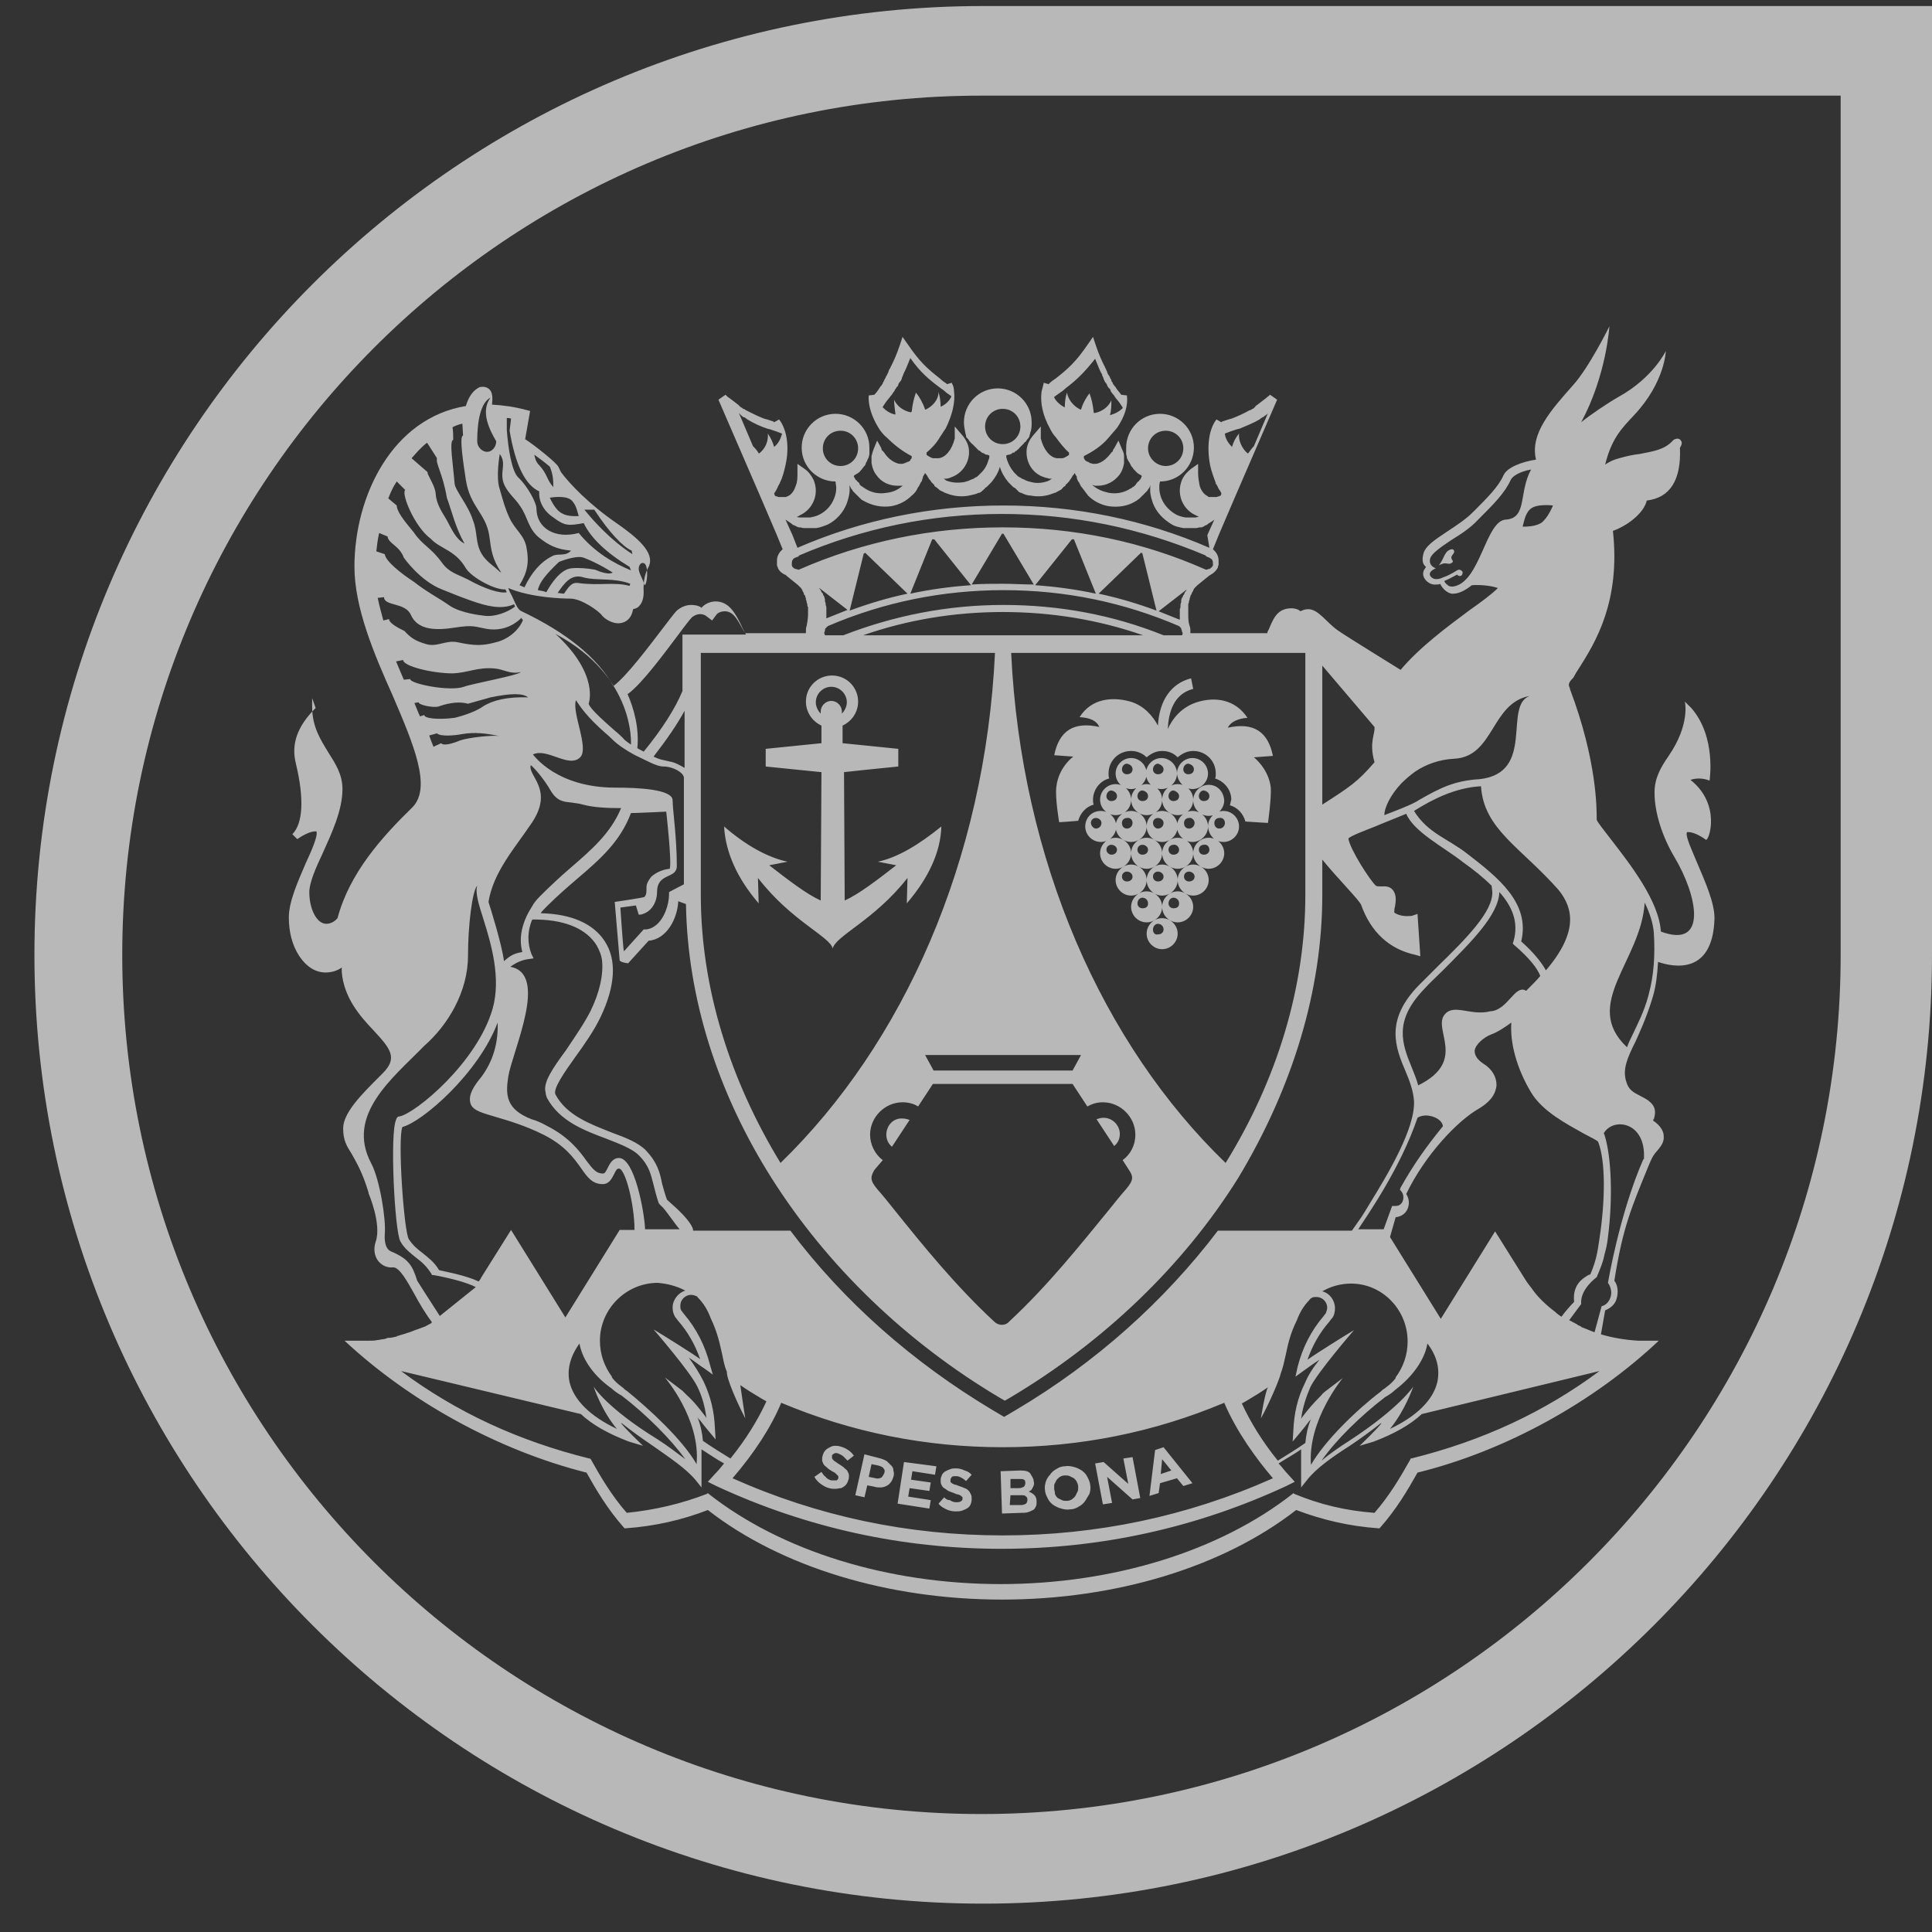
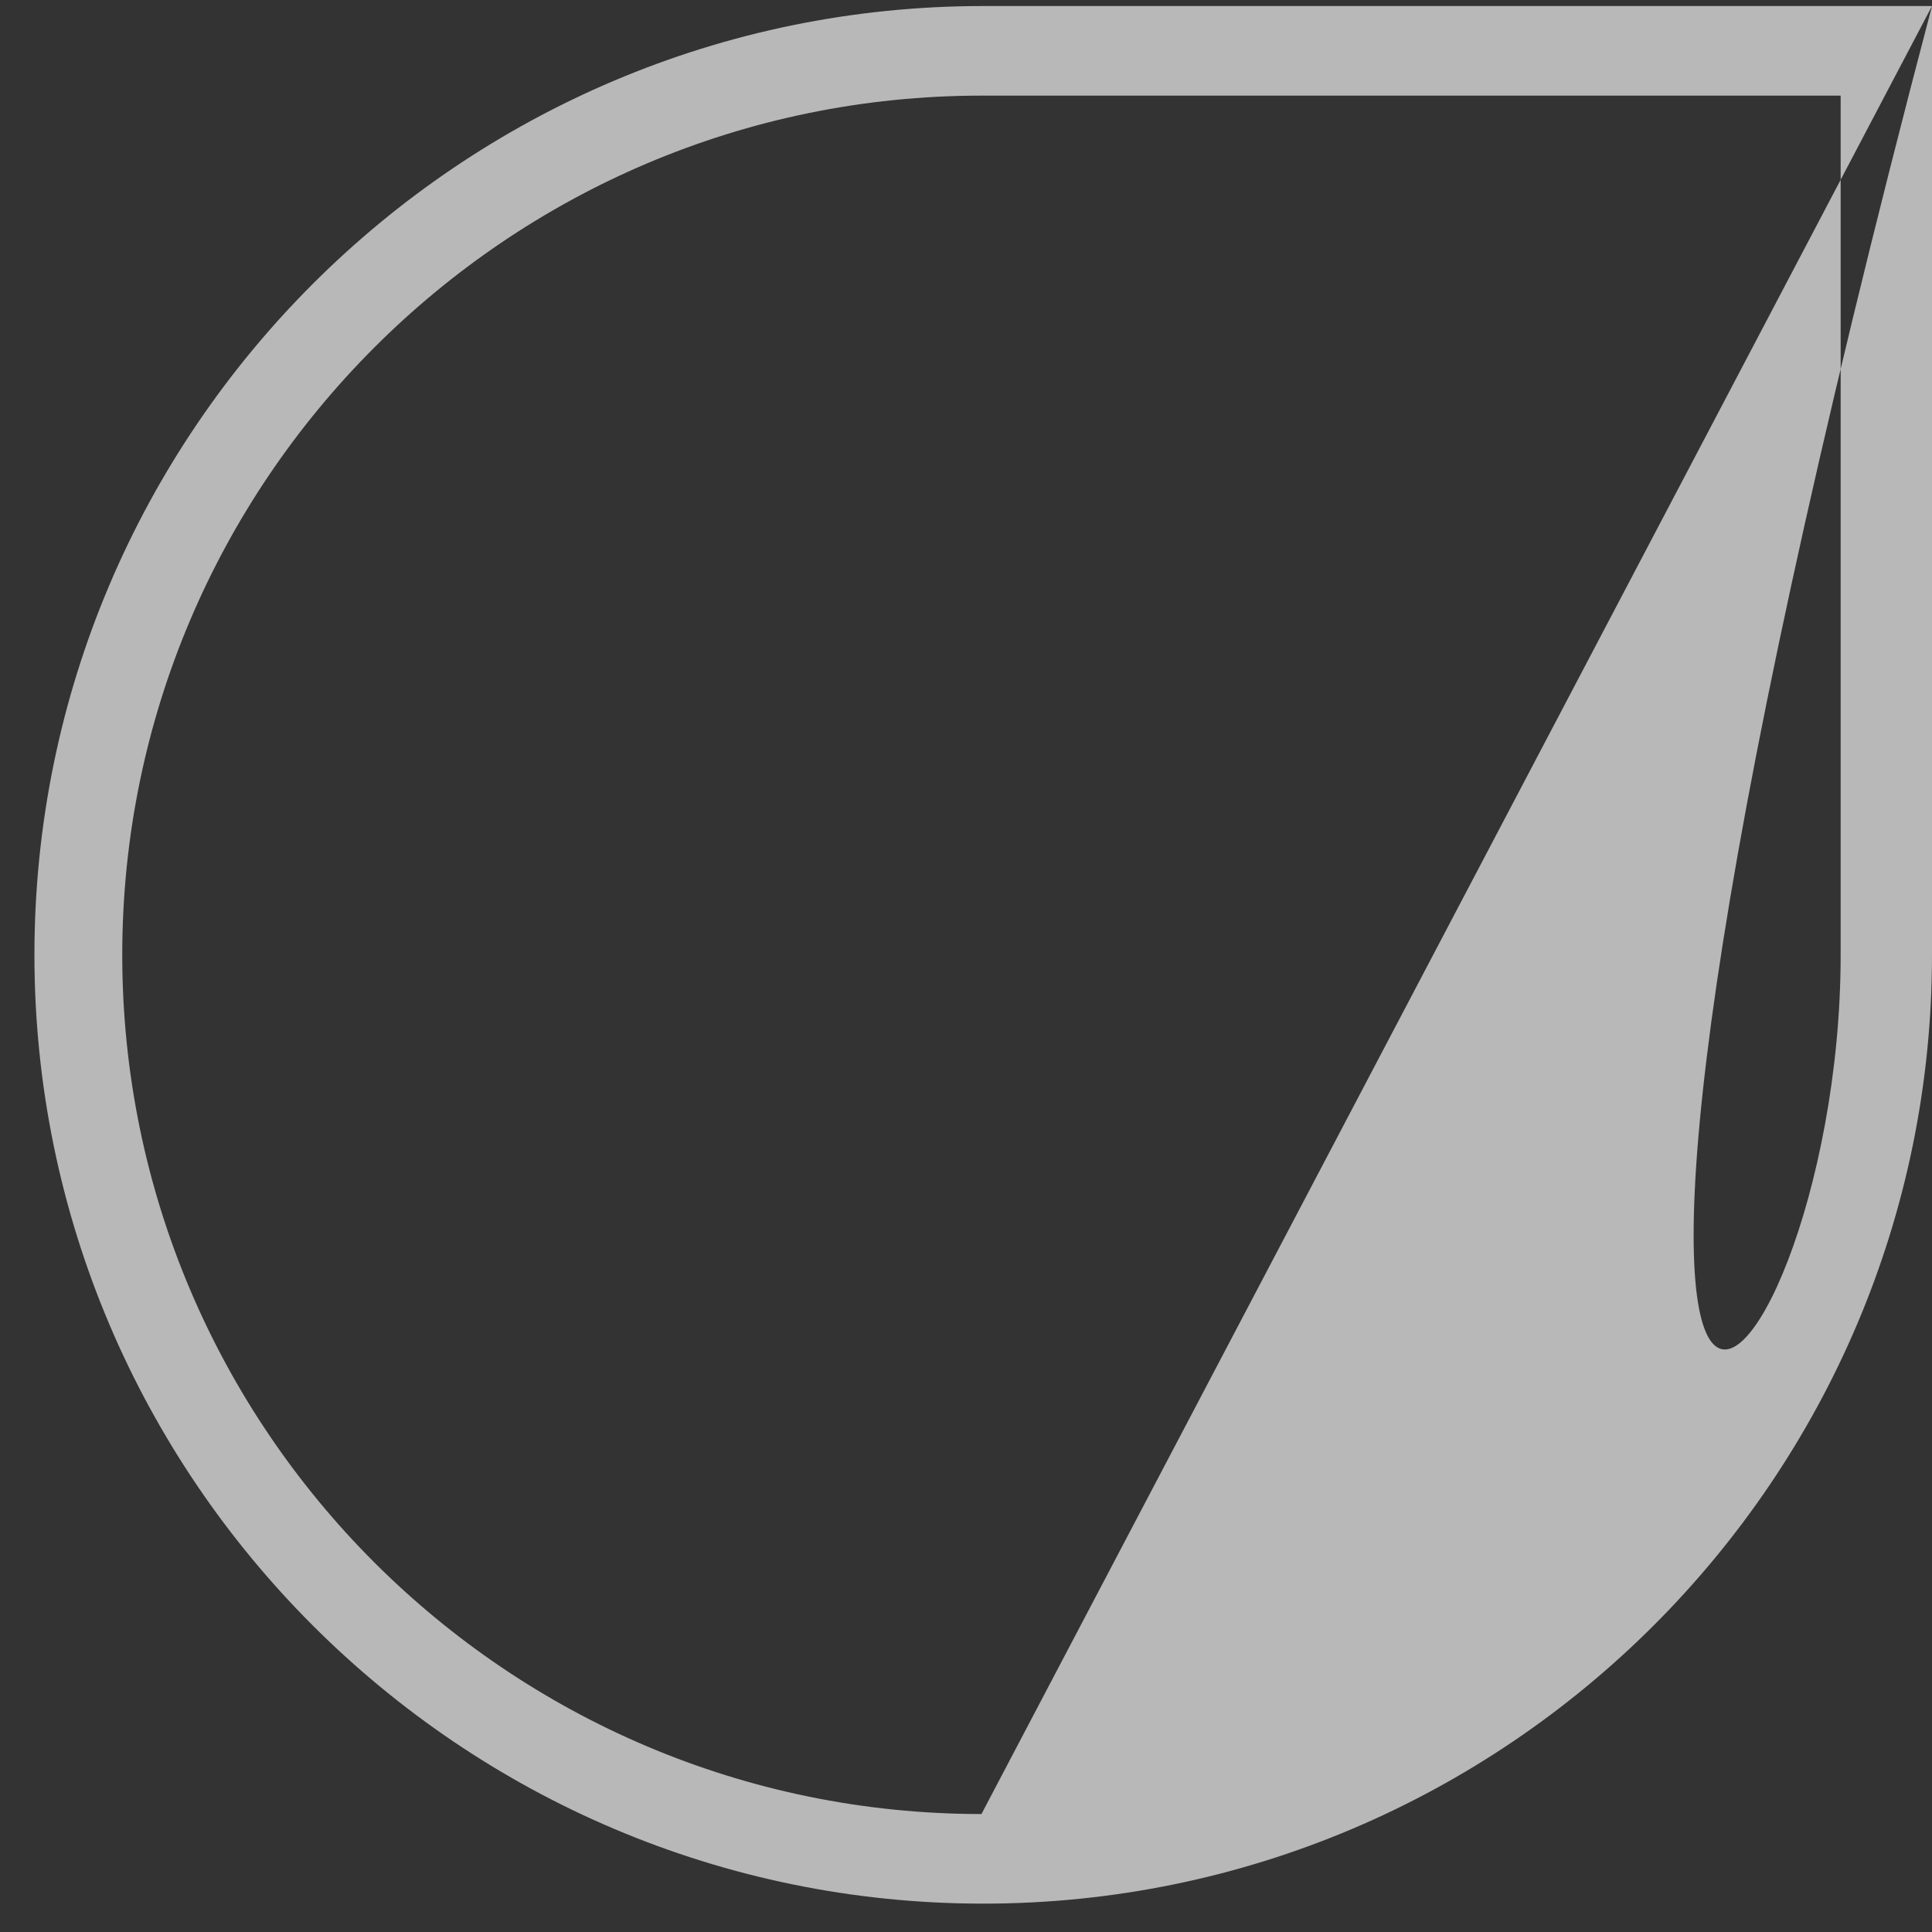
<svg xmlns="http://www.w3.org/2000/svg" width="50" height="50" viewBox="0 0 50 50" fill="none">
  <rect x="0" y="0" width="50" height="50" fill="#333333" stroke="none" />
  <g opacity="0.65">
-     <path d="M30.04 38.148L30.076 37.764L30.314 38.056L30.04 38.148ZM29.894 37.527L29.748 38.714L29.985 38.641L30.022 38.385L30.46 38.257L30.624 38.458L30.861 38.385L30.113 37.454L29.894 37.527ZM28.561 37.837L28.342 37.874L28.543 38.933L28.78 38.896L28.652 38.221L29.31 38.805L29.51 38.769L29.31 37.71L29.072 37.746L29.2 38.403L28.561 37.837ZM27.283 38.549C27.283 38.513 27.283 38.458 27.283 38.422C27.301 38.385 27.32 38.349 27.338 38.312C27.356 38.276 27.393 38.257 27.429 38.221C27.466 38.203 27.502 38.184 27.557 38.184C27.612 38.184 27.648 38.184 27.685 38.203C27.721 38.221 27.758 38.239 27.794 38.257C27.831 38.294 27.849 38.312 27.867 38.349C27.886 38.385 27.904 38.44 27.904 38.476C27.904 38.531 27.904 38.568 27.886 38.604C27.867 38.641 27.849 38.677 27.831 38.714C27.813 38.75 27.776 38.769 27.74 38.805C27.703 38.823 27.666 38.842 27.612 38.842C27.557 38.842 27.52 38.842 27.484 38.823C27.448 38.805 27.411 38.787 27.374 38.769C27.338 38.732 27.32 38.714 27.301 38.659C27.301 38.641 27.301 38.604 27.283 38.549ZM27.064 38.349C27.046 38.422 27.028 38.495 27.046 38.568C27.046 38.641 27.082 38.714 27.119 38.787C27.155 38.86 27.21 38.914 27.265 38.951C27.32 38.988 27.393 39.024 27.466 39.042C27.539 39.061 27.612 39.079 27.703 39.061C27.794 39.061 27.867 39.024 27.922 38.988C27.995 38.951 28.05 38.896 28.086 38.842C28.123 38.787 28.16 38.714 28.196 38.659C28.214 38.586 28.233 38.513 28.214 38.44C28.214 38.367 28.178 38.294 28.141 38.221C28.105 38.148 28.05 38.093 27.995 38.056C27.94 38.02 27.867 37.983 27.794 37.965C27.721 37.947 27.648 37.929 27.557 37.947C27.466 37.947 27.393 37.983 27.338 38.02C27.265 38.056 27.21 38.111 27.174 38.166C27.119 38.221 27.082 38.294 27.064 38.349ZM26.389 38.276C26.443 38.276 26.48 38.276 26.498 38.294C26.535 38.312 26.535 38.349 26.535 38.385C26.535 38.422 26.516 38.458 26.498 38.476C26.462 38.495 26.425 38.513 26.37 38.513H26.151V38.276H26.389ZM26.151 38.696H26.425C26.48 38.696 26.535 38.696 26.553 38.732C26.589 38.75 26.589 38.787 26.589 38.823C26.589 38.86 26.571 38.896 26.553 38.914C26.516 38.933 26.48 38.951 26.425 38.951H26.133L26.151 38.696ZM26.407 38.056L25.896 38.075L25.932 39.17L26.443 39.152C26.498 39.152 26.553 39.152 26.608 39.134C26.662 39.115 26.699 39.097 26.735 39.079C26.772 39.061 26.79 39.024 26.808 38.988C26.827 38.951 26.827 38.914 26.827 38.86C26.827 38.787 26.808 38.732 26.772 38.696C26.735 38.659 26.681 38.622 26.626 38.604C26.644 38.586 26.662 38.586 26.681 38.568C26.699 38.549 26.717 38.531 26.717 38.513C26.735 38.495 26.735 38.476 26.754 38.44C26.754 38.422 26.772 38.385 26.754 38.349C26.754 38.276 26.717 38.221 26.681 38.166C26.644 38.075 26.535 38.056 26.407 38.056ZM24.435 38.75L24.289 38.914C24.344 38.988 24.417 39.024 24.49 39.061C24.563 39.097 24.654 39.115 24.727 39.115C24.782 39.115 24.837 39.115 24.892 39.097C24.946 39.079 24.983 39.061 25.019 39.042C25.056 39.024 25.092 38.988 25.111 38.951C25.129 38.914 25.147 38.86 25.147 38.805C25.147 38.75 25.147 38.714 25.129 38.677C25.111 38.641 25.092 38.604 25.074 38.586C25.038 38.549 25.019 38.531 24.965 38.513C24.928 38.495 24.873 38.476 24.819 38.458C24.782 38.44 24.727 38.422 24.709 38.422C24.672 38.403 24.654 38.403 24.636 38.385C24.618 38.367 24.599 38.367 24.599 38.349C24.599 38.33 24.599 38.312 24.599 38.294C24.599 38.276 24.618 38.239 24.636 38.221C24.654 38.203 24.691 38.203 24.745 38.203C24.8 38.203 24.837 38.221 24.873 38.239C24.91 38.257 24.965 38.294 25.001 38.33L25.147 38.166C25.092 38.111 25.038 38.075 24.965 38.056C24.892 38.02 24.819 38.002 24.745 38.002C24.691 38.002 24.636 38.002 24.599 38.02C24.545 38.038 24.508 38.056 24.472 38.075C24.435 38.093 24.399 38.13 24.38 38.166C24.362 38.203 24.344 38.257 24.344 38.294C24.344 38.349 24.344 38.385 24.362 38.422C24.38 38.458 24.399 38.495 24.435 38.513C24.472 38.531 24.508 38.568 24.545 38.586C24.581 38.604 24.636 38.622 24.691 38.641C24.727 38.659 24.764 38.677 24.8 38.677C24.837 38.696 24.855 38.696 24.873 38.714C24.892 38.732 24.892 38.732 24.91 38.75C24.91 38.769 24.91 38.769 24.91 38.787C24.91 38.823 24.892 38.842 24.855 38.86C24.819 38.878 24.782 38.878 24.745 38.878C24.691 38.878 24.636 38.86 24.581 38.823C24.526 38.823 24.49 38.805 24.435 38.75ZM23.395 37.837L23.23 38.914L24.052 39.042L24.088 38.823L23.504 38.732L23.541 38.513L24.052 38.586L24.088 38.367L23.577 38.294L23.614 38.075L24.198 38.166L24.234 37.947L23.395 37.837ZM22.482 38.221L22.555 37.892L22.737 37.929C22.792 37.947 22.847 37.965 22.865 38.002C22.902 38.038 22.902 38.075 22.883 38.13C22.865 38.166 22.847 38.203 22.81 38.239C22.774 38.257 22.719 38.276 22.664 38.257L22.482 38.221ZM22.372 37.637L22.135 38.696L22.372 38.75L22.445 38.44L22.628 38.476C22.683 38.495 22.737 38.495 22.792 38.495C22.847 38.495 22.902 38.476 22.938 38.458C22.975 38.44 23.029 38.403 23.048 38.367C23.084 38.33 23.102 38.276 23.121 38.221C23.139 38.166 23.139 38.111 23.121 38.056C23.121 38.002 23.102 37.965 23.066 37.929C23.029 37.892 22.993 37.856 22.956 37.819C22.902 37.783 22.847 37.764 22.792 37.746L22.372 37.637ZM21.259 38.093L21.076 38.221C21.113 38.294 21.186 38.367 21.24 38.403C21.313 38.458 21.386 38.495 21.459 38.513C21.514 38.531 21.569 38.531 21.624 38.531C21.678 38.531 21.715 38.513 21.77 38.513C21.806 38.495 21.843 38.476 21.879 38.44C21.916 38.403 21.934 38.367 21.952 38.312C21.971 38.276 21.971 38.221 21.971 38.184C21.971 38.148 21.952 38.111 21.934 38.075C21.916 38.038 21.879 38.02 21.843 37.983C21.806 37.947 21.77 37.929 21.715 37.892C21.678 37.874 21.642 37.837 21.605 37.819C21.587 37.801 21.551 37.783 21.551 37.764C21.532 37.746 21.532 37.728 21.532 37.728C21.532 37.71 21.532 37.691 21.532 37.673C21.532 37.655 21.551 37.637 21.587 37.618C21.624 37.6 21.642 37.6 21.697 37.618C21.733 37.637 21.788 37.655 21.825 37.691C21.861 37.728 21.898 37.764 21.934 37.801L22.098 37.673C22.062 37.618 22.007 37.564 21.952 37.527C21.898 37.491 21.825 37.454 21.752 37.436C21.697 37.417 21.642 37.417 21.605 37.417C21.551 37.417 21.514 37.436 21.478 37.454C21.441 37.472 21.405 37.491 21.368 37.527C21.332 37.564 21.313 37.6 21.295 37.655C21.277 37.71 21.277 37.746 21.277 37.783C21.277 37.819 21.295 37.856 21.313 37.892C21.332 37.929 21.368 37.947 21.405 37.983C21.441 38.02 21.478 38.038 21.532 38.075C21.569 38.093 21.605 38.111 21.624 38.13C21.642 38.148 21.66 38.166 21.678 38.184C21.697 38.203 21.697 38.221 21.697 38.221C21.697 38.239 21.697 38.257 21.697 38.257C21.678 38.294 21.66 38.312 21.642 38.312C21.605 38.312 21.569 38.312 21.514 38.312C21.459 38.294 21.405 38.276 21.368 38.221C21.332 38.203 21.295 38.148 21.259 38.093ZM21.788 18.468V18.413C21.788 18.267 21.66 18.139 21.514 18.139C21.368 18.139 21.24 18.267 21.24 18.413V18.468C21.167 18.395 21.113 18.285 21.113 18.175C21.113 17.956 21.295 17.774 21.514 17.774C21.733 17.774 21.916 17.956 21.916 18.175C21.916 18.285 21.861 18.395 21.788 18.468ZM22.354 19.928L23.248 19.837V19.38L22.354 19.289L21.806 19.234V18.778C22.044 18.668 22.208 18.431 22.208 18.157C22.208 17.792 21.916 17.482 21.532 17.482C21.167 17.482 20.857 17.774 20.857 18.157C20.857 18.431 21.021 18.668 21.259 18.778V19.234L20.711 19.289L19.816 19.38V19.837L20.711 19.928L21.259 19.983L21.24 23.305C20.875 23.141 20.401 22.776 19.908 22.393L20.382 22.301C19.871 22.192 19.305 21.881 18.739 21.389C18.776 22.046 19.068 22.721 19.634 23.378L19.616 22.721C20.474 23.835 21.478 24.236 21.551 24.547C21.624 24.218 22.628 23.817 23.486 22.721L23.468 23.378C24.034 22.721 24.344 22.046 24.362 21.389C23.778 21.863 23.23 22.192 22.719 22.301L23.194 22.393C22.701 22.776 22.226 23.141 21.861 23.305L21.843 19.983L22.354 19.928ZM28.561 28.928C28.488 28.928 28.433 28.947 28.378 28.965L28.835 29.659C28.926 29.586 28.981 29.476 28.981 29.348C28.981 29.129 28.798 28.928 28.561 28.928ZM22.938 29.366C22.938 29.494 22.993 29.604 23.084 29.677L23.541 28.983C23.486 28.965 23.431 28.947 23.358 28.947C23.121 28.928 22.938 29.129 22.938 29.366ZM31.299 21.991C31.299 22.064 31.245 22.119 31.154 22.119C31.081 22.119 31.026 22.064 31.026 21.991C31.026 21.918 31.081 21.863 31.154 21.863C31.245 21.845 31.299 21.918 31.299 21.991ZM30.515 21.991C30.515 22.064 30.46 22.119 30.369 22.119C30.295 22.119 30.241 22.064 30.241 21.991C30.241 21.918 30.295 21.863 30.369 21.863C30.442 21.845 30.515 21.918 30.515 21.991ZM31.281 22.484C31.5 22.484 31.683 22.301 31.683 22.082C31.683 21.863 31.5 21.681 31.281 21.681C31.062 21.681 30.88 21.863 30.88 22.082C30.88 21.863 30.697 21.681 30.478 21.681C30.259 21.681 30.076 21.863 30.076 22.082C30.076 22.301 30.259 22.484 30.478 22.484C30.697 22.484 30.88 22.301 30.88 22.082C30.88 22.301 31.062 22.484 31.281 22.484ZM30.898 19.91C30.898 19.983 30.843 20.038 30.752 20.038C30.679 20.038 30.624 19.983 30.624 19.91C30.624 19.837 30.679 19.764 30.752 19.764C30.843 19.782 30.898 19.837 30.898 19.91ZM30.113 19.91C30.113 19.983 30.058 20.038 29.967 20.038C29.894 20.038 29.839 19.983 29.839 19.91C29.839 19.837 29.894 19.764 29.967 19.764C30.04 19.782 30.113 19.837 30.113 19.91ZM30.861 20.421C31.081 20.421 31.263 20.238 31.263 20.019C31.263 19.8 31.081 19.618 30.861 19.618C30.642 19.618 30.46 19.8 30.46 20.019C30.46 19.8 30.277 19.618 30.058 19.618C29.839 19.618 29.657 19.8 29.657 20.019C29.657 20.238 29.839 20.421 30.058 20.421C30.277 20.421 30.46 20.238 30.46 20.019C30.478 20.238 30.661 20.421 30.861 20.421ZM31.299 20.604C31.299 20.677 31.245 20.731 31.154 20.731C31.081 20.731 31.026 20.677 31.026 20.604C31.026 20.53 31.081 20.457 31.154 20.457C31.245 20.476 31.299 20.53 31.299 20.604ZM31.281 20.311C31.062 20.311 30.88 20.494 30.88 20.713C30.88 20.932 31.062 21.115 31.281 21.115C31.5 21.115 31.683 20.932 31.683 20.713C31.665 20.476 31.5 20.311 31.281 20.311ZM28.908 20.604C28.908 20.677 28.853 20.731 28.762 20.731C28.689 20.731 28.634 20.677 28.634 20.604C28.634 20.53 28.689 20.457 28.762 20.457C28.853 20.476 28.908 20.53 28.908 20.604ZM29.273 20.695C29.273 20.476 29.09 20.293 28.872 20.293C28.652 20.293 28.47 20.476 28.47 20.695C28.47 20.914 28.652 21.096 28.872 21.096C29.09 21.096 29.273 20.932 29.273 20.695ZM29.711 20.604C29.711 20.677 29.657 20.731 29.565 20.731C29.492 20.731 29.437 20.677 29.437 20.604C29.437 20.53 29.492 20.457 29.565 20.457C29.657 20.476 29.711 20.53 29.711 20.604ZM30.076 20.695C30.076 20.476 29.894 20.293 29.675 20.293C29.456 20.293 29.273 20.476 29.273 20.695C29.273 20.914 29.456 21.096 29.675 21.096C29.894 21.096 30.076 20.932 30.076 20.695ZM30.515 20.604C30.515 20.677 30.46 20.731 30.369 20.731C30.295 20.731 30.241 20.677 30.241 20.604C30.241 20.53 30.295 20.457 30.369 20.457C30.442 20.476 30.515 20.53 30.515 20.604ZM30.88 20.695C30.88 20.476 30.697 20.293 30.478 20.293C30.259 20.293 30.076 20.476 30.076 20.695C30.076 20.914 30.259 21.096 30.478 21.096C30.697 21.096 30.88 20.932 30.88 20.695ZM29.31 19.91C29.31 19.983 29.255 20.038 29.164 20.038C29.09 20.038 29.036 19.983 29.036 19.91C29.036 19.837 29.09 19.764 29.164 19.764C29.255 19.782 29.31 19.837 29.31 19.91ZM29.273 20.421C29.492 20.421 29.675 20.238 29.675 20.019C29.675 19.8 29.492 19.618 29.273 19.618C29.054 19.618 28.872 19.8 28.872 20.019C28.872 20.238 29.054 20.421 29.273 20.421ZM29.31 21.297C29.31 21.37 29.255 21.443 29.164 21.443C29.09 21.443 29.036 21.389 29.036 21.297C29.036 21.224 29.09 21.169 29.164 21.169C29.255 21.151 29.31 21.224 29.31 21.297ZM29.839 21.297C29.839 21.224 29.894 21.169 29.967 21.169C30.04 21.169 30.113 21.224 30.113 21.297C30.113 21.37 30.058 21.443 29.967 21.443C29.894 21.443 29.839 21.37 29.839 21.297ZM29.273 20.987C29.054 20.987 28.872 21.169 28.872 21.389C28.872 21.608 29.054 21.79 29.273 21.79C29.492 21.79 29.675 21.608 29.675 21.389C29.675 21.608 29.857 21.79 30.076 21.79C30.295 21.79 30.478 21.608 30.478 21.389C30.478 21.169 30.295 20.987 30.076 20.987C29.857 20.987 29.675 21.169 29.675 21.389C29.675 21.169 29.492 20.987 29.273 20.987ZM29.839 24.054C29.839 23.981 29.894 23.908 29.967 23.908C30.04 23.908 30.113 23.963 30.113 24.054C30.113 24.127 30.058 24.182 29.967 24.182C29.894 24.2 29.839 24.145 29.839 24.054ZM29.675 24.163C29.675 24.383 29.857 24.565 30.076 24.565C30.295 24.565 30.478 24.383 30.478 24.163C30.478 23.944 30.295 23.762 30.076 23.762C29.857 23.762 29.675 23.944 29.675 24.163ZM30.241 23.378C30.241 23.305 30.295 23.232 30.369 23.232C30.442 23.232 30.515 23.287 30.515 23.378C30.515 23.47 30.46 23.506 30.369 23.506C30.295 23.506 30.241 23.451 30.241 23.378ZM30.076 23.47C30.076 23.689 30.259 23.871 30.478 23.871C30.697 23.871 30.88 23.689 30.88 23.47C30.88 23.251 30.697 23.068 30.478 23.068C30.259 23.068 30.076 23.251 30.076 23.47ZM29.437 23.378C29.437 23.305 29.492 23.232 29.565 23.232C29.638 23.232 29.711 23.287 29.711 23.378C29.711 23.47 29.657 23.506 29.565 23.506C29.492 23.506 29.437 23.451 29.437 23.378ZM29.273 23.47C29.273 23.689 29.456 23.871 29.675 23.871C29.894 23.871 30.076 23.689 30.076 23.47C30.076 23.251 29.894 23.068 29.675 23.068C29.456 23.068 29.273 23.251 29.273 23.47ZM30.642 22.685C30.642 22.612 30.697 22.557 30.77 22.557C30.843 22.557 30.916 22.612 30.916 22.685C30.916 22.758 30.861 22.812 30.77 22.812C30.697 22.812 30.642 22.758 30.642 22.685ZM30.478 22.776C30.478 22.995 30.661 23.178 30.88 23.178C31.099 23.178 31.281 22.995 31.281 22.776C31.281 22.557 31.099 22.374 30.88 22.374C30.661 22.374 30.478 22.557 30.478 22.776ZM29.839 22.685C29.839 22.612 29.894 22.557 29.967 22.557C30.04 22.557 30.113 22.612 30.113 22.685C30.113 22.758 30.058 22.812 29.967 22.812C29.894 22.812 29.839 22.758 29.839 22.685ZM29.675 22.776C29.675 22.995 29.857 23.178 30.076 23.178C30.295 23.178 30.478 22.995 30.478 22.776C30.478 22.557 30.295 22.374 30.076 22.374C29.857 22.374 29.675 22.557 29.675 22.776ZM29.036 22.685C29.036 22.612 29.09 22.557 29.164 22.557C29.237 22.557 29.31 22.612 29.31 22.685C29.31 22.758 29.255 22.812 29.164 22.812C29.09 22.812 29.036 22.758 29.036 22.685ZM28.872 22.776C28.872 22.995 29.054 23.178 29.273 23.178C29.492 23.178 29.675 22.995 29.675 22.776C29.675 22.557 29.492 22.374 29.273 22.374C29.054 22.374 28.872 22.557 28.872 22.776ZM28.634 21.991C28.634 21.918 28.689 21.863 28.762 21.863C28.835 21.863 28.908 21.918 28.908 21.991C28.908 22.064 28.853 22.119 28.762 22.119C28.707 22.119 28.634 22.064 28.634 21.991ZM29.437 21.991C29.437 21.918 29.492 21.863 29.565 21.863C29.638 21.863 29.711 21.918 29.711 21.991C29.711 22.064 29.657 22.119 29.565 22.119C29.492 22.119 29.437 22.064 29.437 21.991ZM28.47 22.082C28.47 22.301 28.652 22.484 28.872 22.484C29.09 22.484 29.273 22.301 29.273 22.082C29.273 22.301 29.456 22.484 29.675 22.484C29.894 22.484 30.076 22.301 30.076 22.082C30.076 21.863 29.894 21.681 29.675 21.681C29.456 21.681 29.273 21.863 29.273 22.082C29.273 21.863 29.09 21.681 28.872 21.681C28.652 21.681 28.47 21.863 28.47 22.082ZM28.233 21.297C28.233 21.224 28.287 21.169 28.36 21.169C28.433 21.169 28.506 21.224 28.506 21.297C28.506 21.37 28.452 21.443 28.36 21.443C28.305 21.443 28.233 21.37 28.233 21.297ZM28.086 21.389C28.086 21.608 28.269 21.79 28.488 21.79C28.707 21.79 28.89 21.608 28.89 21.389C28.89 21.169 28.707 20.987 28.488 20.987C28.251 20.987 28.086 21.169 28.086 21.389ZM31.829 20.841C32.03 20.896 32.176 21.06 32.231 21.261C32.486 21.279 32.797 21.297 32.815 21.297C32.815 21.297 32.906 20.658 32.888 20.384C32.833 19.892 32.45 19.599 32.45 19.599L32.943 19.563C32.815 18.924 32.431 18.687 31.774 18.833C31.847 18.687 32.03 18.595 32.285 18.577C31.957 18.084 31.427 18.029 30.971 18.175C30.569 18.303 30.332 18.614 30.222 18.869C30.241 18.449 30.369 17.956 30.88 17.829L30.825 17.555C30.314 17.683 30.003 18.121 29.967 18.778C29.839 18.541 29.62 18.267 29.255 18.157C28.798 18.029 28.251 18.066 27.94 18.559C28.214 18.577 28.378 18.65 28.452 18.814C27.794 18.668 27.411 18.906 27.283 19.545L27.776 19.581C27.776 19.581 27.393 19.855 27.338 20.366C27.301 20.64 27.411 21.279 27.411 21.279C27.448 21.279 27.685 21.261 27.904 21.242C27.959 21.042 28.105 20.877 28.305 20.823C28.287 20.786 28.287 20.731 28.287 20.695C28.287 20.439 28.47 20.202 28.707 20.147C28.689 20.111 28.689 20.056 28.689 20.019C28.689 19.691 28.945 19.435 29.273 19.435C29.419 19.435 29.565 19.49 29.675 19.599C29.784 19.508 29.912 19.435 30.076 19.435C30.241 19.435 30.369 19.49 30.478 19.599C30.587 19.508 30.715 19.435 30.88 19.435C31.208 19.435 31.464 19.691 31.464 20.019C31.464 20.074 31.464 20.111 31.446 20.147C31.683 20.22 31.866 20.439 31.866 20.695C31.847 20.75 31.847 20.786 31.829 20.841ZM31.701 21.297C31.701 21.37 31.646 21.443 31.555 21.443C31.482 21.443 31.427 21.389 31.427 21.297C31.427 21.224 31.482 21.169 31.555 21.169C31.646 21.151 31.701 21.224 31.701 21.297ZM30.916 21.297C30.916 21.37 30.861 21.443 30.77 21.443C30.697 21.443 30.642 21.389 30.642 21.297C30.642 21.224 30.697 21.169 30.77 21.169C30.843 21.151 30.916 21.224 30.916 21.297ZM31.665 21.79C31.884 21.79 32.066 21.608 32.066 21.389C32.066 21.169 31.884 20.987 31.665 20.987C31.446 20.987 31.263 21.169 31.263 21.389C31.263 21.169 31.081 20.987 30.861 20.987C30.642 20.987 30.46 21.169 30.46 21.389C30.46 21.608 30.642 21.79 30.861 21.79C31.081 21.79 31.263 21.608 31.263 21.389C31.281 21.626 31.446 21.79 31.665 21.79ZM37.561 14.433C37.561 14.36 37.635 14.342 37.635 14.269C37.635 14.25 37.616 14.214 37.58 14.214C37.379 14.232 37.379 14.469 37.233 14.634C37.233 14.634 37.324 14.579 37.397 14.579C37.47 14.579 37.507 14.615 37.58 14.561C37.635 14.524 37.561 14.488 37.561 14.433ZM42.801 24.145C42.837 24.711 42.801 25.241 42.673 25.715L42.655 25.788C42.545 26.19 42.381 26.5 42.253 26.774C42.199 26.884 42.144 26.993 42.107 27.103C40.921 25.989 42.472 24.875 42.564 23.36C42.691 23.616 42.783 23.89 42.801 24.145ZM42.545 29.987C42.545 29.987 42.545 30.006 42.527 30.006C41.906 31.43 41.614 33.2 41.614 33.2C41.614 33.2 41.76 33.383 41.669 33.602C41.596 33.785 41.45 33.803 41.45 33.803L41.267 34.478C41.158 34.442 41.048 34.387 40.939 34.35C40.939 34.35 40.921 34.35 40.921 34.332C40.884 34.314 40.829 34.296 40.793 34.259C40.775 34.259 40.775 34.259 40.756 34.241C40.702 34.223 40.665 34.186 40.61 34.168L40.921 33.748C40.884 33.365 41.322 33.054 41.322 33.054C41.413 32.835 41.486 32.671 41.523 32.47C41.56 32.342 41.596 32.196 41.614 32.014C41.742 31.028 41.706 29.933 41.523 29.366C41.523 29.348 41.505 29.348 41.505 29.33C41.742 28.91 42.6 29.02 42.545 29.987ZM41.395 32.05C41.34 32.434 41.304 32.634 41.158 32.981L41.103 32.999C41.03 33.054 40.683 33.2 40.738 33.693C40.629 33.803 40.519 33.931 40.409 34.077C40.355 34.04 40.3 34.004 40.245 33.949C40.026 33.785 39.789 33.566 39.643 33.346C39.57 33.255 39.515 33.182 39.46 33.091L38.693 31.868L37.288 34.131L35.973 32.014L36.119 31.503C36.265 31.484 36.375 31.411 36.429 31.283C36.484 31.156 36.466 31.01 36.393 30.9C36.886 29.878 37.726 29.001 38.273 28.691C38.639 28.472 38.712 28.253 38.73 28.089C38.73 27.869 38.62 27.669 38.383 27.523C38.219 27.413 38.164 27.304 38.164 27.194C38.182 27.03 38.401 26.847 38.584 26.774C38.748 26.719 38.967 26.573 39.113 26.464C39.077 26.975 39.241 27.632 39.624 28.271C39.916 28.764 40.556 29.093 40.975 29.33C41.14 29.421 41.34 29.513 41.359 29.549C41.56 30.06 41.541 31.083 41.395 32.05ZM40.008 25.113C39.898 24.912 39.697 24.656 39.369 24.364C39.606 23.378 38.785 22.721 37.981 22.101C37.47 21.699 36.959 21.571 36.594 20.987C37.087 20.677 37.671 20.384 38.328 20.348C38.401 21.462 39.351 21.918 40.336 23.032C40.72 23.506 40.848 24.127 40.008 25.113ZM40.19 13.082C40.19 13.082 40.062 13.411 39.88 13.538C39.716 13.63 39.497 13.63 39.405 13.63C39.442 13.52 39.46 13.301 39.606 13.173C39.77 13.027 40.19 13.082 40.19 13.082ZM39.624 12.151C39.296 12.753 39.533 13.411 38.967 13.447C38.438 13.484 38.31 15.09 37.598 15.181C37.561 15.181 37.507 15.181 37.47 15.145C37.415 15.108 37.379 15.054 37.379 15.035C37.47 14.999 37.58 14.944 37.708 14.871C37.726 14.889 37.744 14.908 37.781 14.908C37.835 14.908 37.853 14.853 37.853 14.816C37.853 14.78 37.799 14.743 37.762 14.743C37.744 14.743 37.708 14.761 37.708 14.761C37.561 14.853 37.452 14.908 37.342 14.944C37.342 14.944 37.142 15.054 37.032 14.926C36.922 14.798 37.16 14.707 37.16 14.707C37.16 14.707 36.959 14.652 37.014 14.451C37.05 14.323 37.288 14.159 37.561 13.976C37.799 13.83 38.054 13.666 38.255 13.447L38.31 13.392C38.639 13.064 38.949 12.753 39.095 12.425C39.132 12.333 39.314 12.206 39.624 12.151ZM39.588 18.011C38.894 18.267 39.752 20.001 38.292 20.165C37.635 20.202 37.251 20.403 36.74 20.695C36.703 20.713 36.685 20.731 36.649 20.75C36.411 20.877 36.101 20.987 35.827 21.096C35.827 20.896 35.991 20.567 36.265 20.275C36.375 20.165 36.503 20.056 36.63 19.965C36.904 19.782 37.251 19.654 37.635 19.636C38.675 19.581 38.584 18.194 39.588 18.011ZM35.572 19.727C35.133 20.238 34.932 20.366 34.221 20.823V17.701V17.226L35.572 18.814C35.59 19.015 35.425 19.198 35.572 19.727ZM34.221 23.159V22.484V22.247C34.622 22.739 35.17 23.287 35.225 23.415C35.48 24.127 35.955 24.565 36.63 24.711L36.758 24.748L36.685 23.652L36.576 23.689C36.539 23.707 36.503 23.707 36.466 23.707C36.247 23.725 36.101 23.634 36.083 23.616C36.083 23.579 36.083 23.524 36.101 23.47C36.119 23.342 36.156 23.178 36.046 23.032C35.955 22.922 35.827 22.94 35.754 22.94C35.681 22.94 35.626 22.94 35.608 22.922C35.462 22.794 34.932 21.973 34.896 21.699C34.969 21.626 35.316 21.498 35.59 21.389C35.845 21.279 36.137 21.169 36.393 21.06C36.594 21.535 37.361 21.918 37.872 22.32C38.127 22.502 38.383 22.703 38.602 22.922L38.62 23.068C38.657 23.579 37.927 24.309 37.215 25.003C37.05 25.168 36.886 25.332 36.722 25.496C35.827 26.409 36.119 27.121 36.375 27.724C36.484 27.979 36.576 28.235 36.594 28.49C36.63 29.202 35.918 30.389 35.444 31.156C35.371 31.283 35.298 31.393 35.243 31.484L34.987 31.849H33.983H31.519C30.131 33.675 28.36 35.263 26.297 36.486L25.987 36.669L25.677 36.486C23.632 35.263 21.843 33.693 20.455 31.849H17.936V31.813C17.863 31.594 17.571 31.32 17.279 31.064L17.261 31.046C17.206 30.9 17.169 30.754 17.133 30.626C17.078 30.334 17.005 30.078 16.713 29.768C16.512 29.567 16.183 29.439 15.836 29.312C15.289 29.093 14.668 28.874 14.376 28.326C14.303 28.18 14.613 27.742 14.887 27.358C15.124 27.03 15.38 26.665 15.544 26.318C15.928 25.514 15.964 24.839 15.654 24.364C15.362 23.908 14.796 23.652 13.993 23.634C14.029 23.579 14.084 23.524 14.157 23.451C14.431 23.178 14.686 22.959 14.942 22.739C15.544 22.228 16.055 21.772 16.329 21.042C16.494 21.042 17.242 21.005 17.242 21.005C17.242 21.005 17.388 22.283 17.334 22.484C17.151 22.502 16.987 22.575 16.859 22.685C16.786 22.776 16.731 22.867 16.731 22.959V22.977C16.731 23.086 16.731 23.159 16.676 23.214C16.658 23.232 15.909 23.342 15.909 23.342L16.037 24.857C16.074 24.912 16.256 24.93 16.256 24.93L16.786 24.346C17.261 24.309 17.534 23.762 17.553 23.324L17.753 23.397C17.79 25.806 18.557 28.253 19.962 30.48C21.405 32.762 23.449 34.734 25.877 36.176L26.005 36.249L26.133 36.176C28.561 34.734 30.624 32.762 32.048 30.48C33.454 28.143 34.221 25.624 34.221 23.159ZM33.782 23.159C33.782 25.551 33.052 27.942 31.719 30.097C28.543 27.03 26.425 22.283 26.169 16.898H33.143H33.782V17.098V23.159ZM25.95 13.648C24.125 13.648 22.336 14.013 20.674 14.743H20.656C20.638 14.743 20.62 14.725 20.601 14.725H20.583C20.547 14.707 20.51 14.688 20.492 14.634V14.615V14.579C20.492 14.524 20.51 14.488 20.528 14.469C20.547 14.451 20.565 14.433 20.583 14.433L20.674 14.396V14.378C22.336 13.666 24.107 13.301 25.932 13.301C27.758 13.301 29.529 13.666 31.208 14.378V14.396L31.299 14.433C31.318 14.451 31.336 14.451 31.354 14.469C31.373 14.488 31.391 14.524 31.391 14.579V14.615V14.634C31.373 14.67 31.336 14.707 31.299 14.725H31.281C31.263 14.725 31.245 14.743 31.227 14.743H31.208C29.565 14.013 27.794 13.648 25.95 13.648ZM31.299 14.177C29.62 13.447 27.813 13.082 25.969 13.082C24.125 13.082 22.317 13.447 20.638 14.177L20.51 13.849L20.328 13.447C20.382 13.484 20.437 13.52 20.492 13.557L20.51 13.575C20.528 13.593 20.565 13.593 20.583 13.611C20.601 13.611 20.62 13.63 20.62 13.63C20.638 13.63 20.656 13.648 20.674 13.648H20.693C20.729 13.648 20.766 13.666 20.802 13.666C20.82 13.666 20.82 13.666 20.839 13.666C20.857 13.666 20.893 13.666 20.912 13.666C20.948 13.666 20.985 13.666 21.021 13.666H21.04H21.058C21.076 13.666 21.094 13.666 21.131 13.666C21.24 13.648 21.332 13.611 21.423 13.575C21.642 13.465 21.825 13.264 21.916 13.027C21.952 12.918 21.989 12.79 21.989 12.68C21.989 12.626 21.989 12.553 21.971 12.498V12.516V12.534C21.971 12.534 21.971 12.553 21.989 12.571C22.007 12.589 22.007 12.607 22.025 12.644L22.044 12.662C22.062 12.68 22.062 12.698 22.08 12.717L22.098 12.735C22.117 12.753 22.135 12.772 22.153 12.79C22.171 12.808 22.19 12.826 22.208 12.845C22.226 12.863 22.244 12.881 22.263 12.899C22.281 12.918 22.299 12.936 22.336 12.954C22.555 13.082 22.81 13.137 23.066 13.1C23.267 13.064 23.449 12.972 23.595 12.826C23.668 12.772 23.723 12.698 23.76 12.607L23.778 12.589C23.796 12.553 23.814 12.516 23.833 12.479L23.851 12.461C23.869 12.425 23.869 12.388 23.887 12.352V12.333C23.906 12.297 23.924 12.279 23.942 12.242C23.96 12.26 23.979 12.297 23.997 12.315L24.015 12.352C24.034 12.37 24.034 12.388 24.052 12.406L24.07 12.425C24.088 12.443 24.088 12.461 24.107 12.479L24.125 12.498C24.143 12.516 24.161 12.534 24.18 12.553V12.571C24.198 12.589 24.216 12.607 24.253 12.626L24.271 12.644C24.289 12.662 24.307 12.662 24.307 12.68C24.326 12.68 24.326 12.698 24.344 12.698C24.362 12.698 24.362 12.717 24.38 12.717C24.399 12.717 24.417 12.735 24.417 12.735C24.435 12.735 24.435 12.753 24.453 12.753C24.472 12.753 24.49 12.772 24.508 12.772C24.691 12.845 24.892 12.863 25.074 12.826C25.165 12.808 25.257 12.79 25.33 12.753H25.348C25.366 12.753 25.384 12.735 25.403 12.717C25.403 12.717 25.421 12.717 25.421 12.698C25.439 12.698 25.457 12.68 25.457 12.662C25.476 12.662 25.494 12.644 25.494 12.626C25.512 12.626 25.512 12.607 25.531 12.607C25.549 12.589 25.567 12.571 25.585 12.553L25.604 12.534C25.622 12.516 25.64 12.498 25.658 12.479C25.75 12.37 25.841 12.224 25.877 12.078C25.914 12.224 26.005 12.37 26.096 12.479C26.115 12.498 26.133 12.516 26.151 12.534L26.169 12.553C26.188 12.571 26.206 12.589 26.224 12.607C26.242 12.607 26.242 12.626 26.261 12.626C26.279 12.644 26.297 12.644 26.297 12.662C26.316 12.68 26.334 12.68 26.334 12.698C26.334 12.698 26.352 12.698 26.352 12.717C26.37 12.735 26.389 12.735 26.407 12.753H26.425C26.498 12.79 26.589 12.826 26.681 12.826C26.863 12.863 27.064 12.845 27.247 12.772C27.265 12.772 27.283 12.753 27.301 12.753C27.32 12.753 27.32 12.753 27.338 12.735C27.356 12.735 27.374 12.717 27.374 12.717C27.393 12.717 27.393 12.698 27.411 12.698C27.429 12.698 27.429 12.68 27.448 12.68C27.466 12.662 27.484 12.662 27.484 12.644C27.502 12.644 27.502 12.626 27.502 12.626C27.52 12.607 27.539 12.589 27.575 12.571V12.553C27.593 12.534 27.612 12.516 27.63 12.498L27.648 12.479C27.666 12.461 27.685 12.443 27.685 12.425L27.703 12.406C27.721 12.388 27.721 12.37 27.74 12.352L27.758 12.315C27.776 12.297 27.794 12.279 27.813 12.242C27.831 12.279 27.849 12.315 27.867 12.333V12.352C27.867 12.388 27.886 12.425 27.904 12.461L27.922 12.479C27.94 12.516 27.959 12.553 27.977 12.589L27.995 12.607C28.05 12.68 28.105 12.753 28.16 12.826C28.305 12.972 28.488 13.064 28.689 13.1C28.945 13.137 29.2 13.1 29.419 12.954C29.437 12.936 29.474 12.918 29.492 12.899C29.51 12.881 29.529 12.863 29.547 12.845C29.565 12.826 29.583 12.808 29.602 12.79C29.62 12.772 29.638 12.753 29.657 12.735L29.675 12.717C29.693 12.698 29.711 12.68 29.711 12.662L29.73 12.644C29.748 12.626 29.748 12.607 29.766 12.571C29.766 12.571 29.766 12.553 29.784 12.534V12.516V12.498C29.766 12.553 29.766 12.626 29.766 12.68C29.766 12.808 29.802 12.918 29.839 13.027C29.93 13.264 30.113 13.447 30.332 13.575C30.423 13.63 30.533 13.648 30.624 13.666C30.642 13.666 30.661 13.666 30.697 13.666H30.715H30.734C30.77 13.666 30.825 13.666 30.843 13.666C30.861 13.666 30.898 13.666 30.916 13.666C30.934 13.666 30.934 13.666 30.953 13.666C30.989 13.666 31.026 13.648 31.062 13.648H31.081C31.099 13.648 31.117 13.648 31.135 13.63C31.154 13.63 31.172 13.611 31.172 13.611C31.19 13.593 31.227 13.593 31.245 13.575L31.263 13.557C31.318 13.52 31.391 13.484 31.427 13.447L31.245 13.849L31.299 14.177ZM29.711 11.603C29.711 11.348 29.912 11.147 30.168 11.147C30.423 11.147 30.624 11.348 30.624 11.603C30.624 11.859 30.423 12.06 30.168 12.06C29.93 12.06 29.711 11.859 29.711 11.603ZM27.977 10.599H27.959C27.776 10.508 27.648 10.344 27.612 10.161C27.575 10.271 27.557 10.398 27.557 10.544C27.448 10.489 27.338 10.398 27.283 10.289C27.283 10.289 27.283 10.289 27.283 10.271L27.411 10.179C27.466 10.143 27.52 10.106 27.575 10.051C27.867 9.832 28.068 9.631 28.342 9.285C28.397 9.412 28.433 9.522 28.488 9.631C28.506 9.668 28.525 9.686 28.525 9.705C28.525 9.705 28.525 9.705 28.525 9.723C28.543 9.741 28.543 9.759 28.561 9.796V9.814C28.579 9.832 28.579 9.851 28.598 9.887L28.616 9.905C28.634 9.924 28.634 9.942 28.652 9.96V9.978C28.671 9.997 28.671 10.015 28.689 10.033L28.707 10.051C28.725 10.07 28.744 10.088 28.744 10.106V10.124L28.798 10.197C28.817 10.216 28.835 10.234 28.853 10.271C28.89 10.325 28.945 10.38 28.981 10.435L29.054 10.544C29.054 10.544 29.054 10.544 29.054 10.563C28.963 10.654 28.853 10.709 28.725 10.745C28.762 10.617 28.762 10.489 28.762 10.362C28.689 10.526 28.525 10.654 28.324 10.69C28.324 10.69 28.305 10.69 28.305 10.672C28.287 10.489 28.251 10.325 28.196 10.179C28.123 10.271 28.032 10.416 27.977 10.599ZM25.95 11.494C25.695 11.494 25.494 11.293 25.494 11.037C25.494 10.782 25.695 10.581 25.95 10.581C26.206 10.581 26.407 10.782 26.407 11.037C26.407 11.293 26.206 11.494 25.95 11.494ZM23.96 10.599H23.942C23.887 10.435 23.796 10.271 23.705 10.161C23.65 10.307 23.614 10.471 23.595 10.654C23.595 10.654 23.577 10.654 23.577 10.672C23.376 10.636 23.212 10.508 23.139 10.344C23.139 10.453 23.157 10.581 23.175 10.727C23.048 10.709 22.938 10.636 22.847 10.544C22.847 10.544 22.847 10.544 22.847 10.526L22.92 10.416C22.956 10.362 23.011 10.307 23.048 10.252C23.066 10.234 23.084 10.216 23.102 10.179L23.157 10.106V10.088C23.175 10.07 23.194 10.051 23.194 10.033L23.212 10.015C23.23 9.997 23.248 9.978 23.248 9.96V9.942C23.267 9.924 23.267 9.905 23.285 9.887L23.303 9.869C23.322 9.851 23.322 9.832 23.34 9.796V9.778C23.358 9.759 23.358 9.723 23.376 9.705V9.686C23.395 9.668 23.395 9.631 23.413 9.613C23.468 9.504 23.504 9.394 23.559 9.266C23.814 9.631 24.034 9.814 24.326 10.033C24.38 10.07 24.435 10.106 24.49 10.161L24.618 10.252C24.618 10.252 24.618 10.252 24.618 10.271C24.563 10.38 24.472 10.471 24.344 10.526C24.344 10.398 24.326 10.271 24.289 10.143C24.289 10.344 24.143 10.508 23.96 10.599ZM21.752 12.06C21.496 12.06 21.295 11.859 21.295 11.603C21.295 11.348 21.496 11.147 21.752 11.147C22.007 11.147 22.208 11.348 22.208 11.603C22.208 11.859 22.007 12.06 21.752 12.06ZM29.583 16.441H22.336C23.486 16.039 24.709 15.839 25.95 15.839C27.21 15.839 28.433 16.039 29.583 16.441ZM21.386 15.948C21.386 15.912 21.386 15.875 21.386 15.857V15.839C21.386 15.82 21.386 15.784 21.386 15.766V15.747V15.729C21.386 15.711 21.386 15.693 21.368 15.656V15.62C21.368 15.601 21.35 15.583 21.35 15.546V15.51C21.35 15.492 21.332 15.473 21.332 15.437L21.313 15.419C21.313 15.4 21.295 15.382 21.295 15.364C21.295 15.364 21.295 15.346 21.277 15.346C21.259 15.327 21.259 15.309 21.24 15.273L21.222 15.254C21.222 15.254 21.204 15.236 21.204 15.218L21.934 15.784C21.752 15.857 21.569 15.93 21.386 16.003C21.386 16.003 21.386 15.985 21.386 15.948ZM21.989 15.802L22.354 14.323C22.372 14.323 22.372 14.323 22.39 14.305L23.486 15.364C22.975 15.473 22.482 15.62 21.989 15.802ZM23.559 15.364L24.125 13.958C24.143 13.958 24.161 13.958 24.18 13.958L25.129 15.145C24.599 15.181 24.07 15.254 23.559 15.364ZM25.95 15.108C25.677 15.108 25.421 15.108 25.147 15.127L25.932 13.812H25.95H25.969L26.754 15.127C26.498 15.127 26.224 15.108 25.95 15.108ZM26.79 15.145L27.74 13.958C27.758 13.958 27.776 13.958 27.794 13.958L28.36 15.364C27.849 15.254 27.32 15.181 26.79 15.145ZM28.433 15.364L29.529 14.305C29.547 14.305 29.547 14.305 29.565 14.323L29.93 15.802C29.437 15.62 28.945 15.473 28.433 15.364ZM30.606 16.386C30.606 16.405 30.606 16.423 30.587 16.441H30.113C28.798 15.912 27.411 15.656 25.969 15.656C24.526 15.656 23.139 15.93 21.825 16.441H21.35C21.35 16.423 21.332 16.405 21.332 16.386C21.332 16.368 21.332 16.35 21.35 16.331V16.313C21.35 16.295 21.35 16.277 21.368 16.259C21.386 16.24 21.405 16.222 21.423 16.204C22.865 15.583 24.399 15.273 25.969 15.273C27.557 15.273 29.072 15.583 30.515 16.204C30.533 16.222 30.551 16.24 30.569 16.259C30.569 16.277 30.569 16.295 30.587 16.313V16.331C30.587 16.35 30.606 16.368 30.606 16.386ZM30.533 15.948C30.533 15.985 30.533 16.003 30.533 16.039C30.35 15.966 30.168 15.893 29.985 15.82L30.715 15.254C30.715 15.254 30.697 15.273 30.697 15.291L30.679 15.309C30.661 15.327 30.661 15.346 30.642 15.382C30.642 15.382 30.642 15.4 30.624 15.4C30.624 15.419 30.606 15.437 30.606 15.455L30.587 15.473C30.587 15.492 30.569 15.51 30.569 15.546V15.583C30.569 15.601 30.551 15.62 30.551 15.656V15.693C30.551 15.711 30.551 15.729 30.533 15.766V15.784V15.802C30.533 15.82 30.533 15.839 30.533 15.875V15.893C30.533 15.893 30.533 15.93 30.533 15.948ZM27.758 27.705H24.161L23.942 27.304H27.977L27.758 27.705ZM22.847 30.024C22.646 29.878 22.518 29.622 22.518 29.366C22.518 28.91 22.902 28.527 23.358 28.527C23.504 28.527 23.65 28.563 23.76 28.636L24.143 28.052H27.758L28.141 28.636C28.269 28.563 28.397 28.527 28.543 28.527C28.999 28.527 29.383 28.91 29.383 29.366C29.383 29.64 29.255 29.878 29.054 30.024L29.218 30.279C29.328 30.444 29.346 30.535 29.145 30.772C28.999 30.937 28.853 31.119 28.707 31.302C27.959 32.215 27.119 33.273 26.115 34.204C26.023 34.314 25.841 34.314 25.731 34.204C24.727 33.273 23.887 32.233 23.139 31.302C22.993 31.119 22.847 30.937 22.701 30.772C22.5 30.535 22.537 30.444 22.628 30.279L22.847 30.024ZM25.75 16.898C25.494 22.283 23.376 27.012 20.2 30.097C18.885 27.942 18.137 25.551 18.137 23.159V17.5V16.898H19.36H25.75ZM19.305 16.423H17.662V17.883C17.48 18.322 17.151 18.851 16.658 19.453C16.603 19.417 16.549 19.399 16.494 19.362C16.549 18.851 16.402 18.322 16.238 17.956H16.256C16.622 17.683 17.187 16.916 17.571 16.405C17.717 16.204 17.863 16.021 17.899 15.985C17.954 15.93 18.046 15.893 18.119 15.893C18.173 15.893 18.246 15.912 18.283 15.948L18.429 16.058L18.538 15.912C18.575 15.857 18.666 15.82 18.758 15.82C18.995 15.82 19.104 16.076 19.25 16.331C19.269 16.35 19.287 16.386 19.305 16.423ZM16.329 19.271C16.256 19.216 16.165 19.161 16.129 19.107C16.092 19.07 16.019 18.997 15.928 18.924C15.745 18.76 15.271 18.358 15.234 18.212C15.234 18.212 15.526 17.463 14.376 16.405C16.457 17.518 16.329 19.271 16.329 19.271ZM17.334 19.709C17.206 19.672 17.096 19.672 16.914 19.581C17.279 19.107 17.516 18.76 17.717 18.395V19.873C17.589 19.8 17.461 19.727 17.334 19.709ZM15.015 19.599C15.252 19.362 14.796 18.449 14.905 18.121C15.015 18.285 15.179 18.541 15.654 18.96C15.745 19.034 15.818 19.107 15.855 19.143C15.982 19.271 16.202 19.417 16.402 19.526L16.439 19.545C16.713 19.672 16.987 19.837 17.169 19.837C17.425 19.837 17.699 20.001 17.699 20.129V22.886L17.315 23.086V23.141C17.315 23.415 17.187 23.798 16.95 23.963C16.877 24.017 16.786 24.054 16.695 24.054H16.658L16.147 24.62C16.129 24.602 16.055 23.488 16.055 23.488L16.457 23.433L16.53 23.671C16.567 23.671 16.603 23.671 16.64 23.652C16.877 23.579 17.005 23.324 17.005 23.086C17.005 22.575 17.516 22.758 17.516 22.411C17.516 21.662 17.407 20.95 17.407 20.713C17.407 20.421 16.494 20.384 15.928 20.384C14.412 20.384 13.828 19.563 13.792 19.526C14.157 19.344 14.723 19.892 15.015 19.599ZM14.248 20.457C14.412 20.731 14.577 20.75 14.778 20.768C14.869 20.786 14.96 20.786 15.088 20.823C15.344 20.896 15.709 20.914 16.074 20.914C15.8 21.571 15.307 21.991 14.759 22.466C14.504 22.685 14.248 22.922 13.974 23.196C13.883 23.287 13.81 23.378 13.774 23.451C13.536 23.817 13.408 24.236 13.518 24.638C13.317 24.675 13.226 24.711 13.043 24.875C12.989 24.437 12.678 23.451 12.642 23.342C12.769 22.557 13.335 21.936 13.774 21.279C14.339 20.421 13.646 20.074 13.737 19.8C13.883 19.928 14.102 20.202 14.248 20.457ZM13.664 18.048C13.134 18.029 12.751 18.121 12.496 18.285C12.24 18.468 11.765 18.577 11.765 18.577C11.345 18.632 10.98 18.595 10.98 18.504L10.871 18.541C10.816 18.431 10.78 18.322 10.725 18.194L10.834 18.175C10.834 18.248 11.218 18.322 11.345 18.285C11.656 18.175 11.911 18.157 12.112 18.212L12.696 18.048C13.226 17.938 13.536 17.938 13.664 18.048ZM13.536 16.039C13.445 16.295 13.153 16.551 12.824 16.624C12.496 16.715 12.277 16.715 11.857 16.624C11.528 16.551 11.309 16.77 10.999 16.66C10.761 16.587 10.633 16.514 10.469 16.331C10.323 16.259 10.068 16.131 10.068 16.021L9.921 16.058C9.867 15.857 9.812 15.656 9.775 15.473L9.94 15.455C9.94 15.693 10.487 15.583 10.633 15.912C10.816 16.331 11.327 16.313 11.784 16.24C12.258 16.167 12.295 16.222 12.605 16.277C12.952 16.331 13.262 16.222 13.5 15.985C13.5 16.021 13.518 16.039 13.536 16.039ZM13.627 14.177C13.573 13.849 13.335 13.721 13.189 13.411C13.062 13.137 13.025 12.972 12.934 12.662C12.824 12.352 12.934 11.749 12.934 11.749C13.134 12.023 12.897 12.224 13.062 12.571C13.189 12.808 13.317 12.881 13.463 13.1C13.664 13.392 13.664 13.666 13.938 13.903C14.212 14.123 14.412 14.214 14.778 14.25C14.632 14.415 14.431 14.305 14.285 14.396C13.993 14.542 13.755 14.816 13.573 15.2C13.536 15.181 13.481 15.163 13.445 15.145C13.646 14.816 13.7 14.561 13.627 14.177ZM13.92 15.273C13.956 15.072 14.139 14.853 14.467 14.542C14.467 14.542 14.905 14.36 15.106 14.433C15.49 14.579 15.855 14.816 15.855 14.816C15.855 14.816 15.782 14.908 15.398 14.743C15.197 14.707 14.96 14.688 14.796 14.707C14.504 14.725 14.248 15.127 14.139 15.327C14.066 15.291 13.993 15.291 13.92 15.273ZM14.431 15.346C14.595 15.108 14.778 14.835 15.106 14.944C15.435 15.035 15.891 14.944 16.311 15.108L16.293 15.163C15.891 15.054 15.526 15.163 14.978 15.09C14.778 15.054 14.705 15.218 14.595 15.364C14.54 15.364 14.486 15.346 14.431 15.346ZM16.329 14.761C15.891 14.579 15.398 14.305 14.978 13.794C14.358 13.958 13.883 13.666 13.883 13.155C13.883 13.009 13.646 12.571 13.408 12.352C13.244 12.187 13.153 11.621 13.116 11.129V10.818C13.153 10.818 13.189 10.818 13.226 10.836L13.189 11.147C13.335 12.023 13.591 12.553 13.956 12.717C13.938 12.954 14.047 13.21 14.321 13.392C14.613 13.611 14.705 13.611 15.106 13.538C15.289 13.922 15.69 14.305 16.293 14.67L16.329 14.761ZM16.366 14.342C15.8 13.976 15.362 13.484 15.124 13.191H15.38C15.763 13.776 16.129 14.159 16.348 14.25L16.366 14.342ZM14.978 13.356C14.905 13.356 14.686 13.374 14.54 13.283C14.358 13.191 14.23 12.881 14.23 12.881C14.23 12.881 14.613 12.808 14.778 12.936C14.924 13.064 14.942 13.264 14.978 13.356ZM14.321 12.607C14.139 12.406 14.175 12.279 13.956 12.041C13.865 11.95 13.847 11.859 13.828 11.768C13.956 11.859 14.102 11.968 14.23 12.078C14.303 12.26 14.321 12.388 14.321 12.607ZM12.842 11.421C12.842 11.567 12.733 11.694 12.605 11.694C12.477 11.694 12.35 11.567 12.35 11.421C12.35 10.891 12.441 10.416 12.696 10.289C12.532 10.508 12.532 10.8 12.715 11.183C12.751 11.256 12.788 11.329 12.842 11.421ZM12.66 13.849C12.715 14.25 12.733 14.451 12.97 14.816L12.934 14.798C12.769 14.634 12.587 14.542 12.459 14.323C12.295 14.031 12.368 13.794 12.24 13.465C12.112 13.064 11.784 12.698 11.765 12.516C11.729 12.041 11.619 11.402 11.729 11.384C11.729 11.293 11.729 11.165 11.711 11.056C11.784 11.019 11.875 10.982 11.966 10.964L11.984 11.274C11.875 11.274 12.003 12.06 12.057 12.425C12.167 13.118 12.569 13.283 12.66 13.849ZM11.565 12.881C11.692 13.228 11.784 13.648 12.021 14.068C11.802 13.958 11.692 13.703 11.565 13.465C11.4 13.191 11.291 13.027 11.272 12.753C11.254 12.553 11.017 12.224 11.072 12.224L10.652 11.859C10.78 11.713 10.907 11.567 11.053 11.457L11.309 11.859C11.272 12.005 11.455 12.242 11.565 12.881ZM11.145 13.94C11.4 14.214 11.784 14.232 12.057 14.707C12.204 14.944 12.806 15.273 13.08 15.254L13.116 15.327C12.952 15.364 12.569 15.254 12.112 14.999C11.82 14.853 11.619 14.816 11.437 14.561C11.145 14.159 10.944 14.123 10.707 13.776C10.433 13.447 10.268 13.228 10.268 13.082L10.049 12.899C10.104 12.753 10.177 12.589 10.268 12.461L10.487 12.68C10.378 12.772 10.725 13.63 11.145 13.94ZM10.031 13.885C10.049 14.068 10.341 14.123 10.451 14.433C10.451 14.433 10.871 15.035 11.437 15.254C12.021 15.492 12.459 15.656 12.733 15.693C12.934 15.729 13.153 15.711 13.299 15.638C13.299 15.638 13.317 15.656 13.317 15.674C13.317 15.674 13.317 15.693 13.335 15.693C13.153 15.839 12.788 15.985 12.496 15.93C12.496 15.93 11.93 15.875 11.637 15.674C11.382 15.492 11.053 15.327 10.707 15.054C10.396 14.853 9.976 14.524 9.958 14.342L9.739 14.269C9.757 14.104 9.775 13.958 9.812 13.794L10.031 13.885ZM10.25 17.117L10.433 17.08C10.433 17.244 11.199 17.427 11.711 17.427C12.13 17.409 12.35 17.263 12.788 17.299C13.043 17.317 13.208 17.463 13.481 17.39C13.408 17.482 12.258 17.683 12.003 17.774C11.656 17.902 10.615 17.701 10.615 17.573L10.451 17.591C10.378 17.427 10.323 17.281 10.25 17.117ZM11.108 19.034L11.309 18.979C11.4 19.07 11.784 19.034 11.966 18.997C12.295 18.942 12.569 18.979 12.952 19.052C12.751 19.015 12.13 19.088 11.911 19.161C11.692 19.253 11.473 19.307 11.418 19.234L11.218 19.326C11.181 19.234 11.145 19.143 11.108 19.034ZM12.112 24.729C12.112 23.963 12.222 23.05 12.35 22.922C12.295 23.105 12.386 23.397 12.514 23.798C12.715 24.437 12.97 25.314 12.751 26.099C12.35 27.504 10.743 28.819 10.341 28.892C10.305 28.892 10.268 28.91 10.25 28.983C10.086 29.33 10.213 31.849 10.36 32.123C10.469 32.324 10.633 32.434 10.761 32.543C10.907 32.653 11.035 32.762 11.163 32.963L11.181 32.999H11.218C11.546 33.054 12.076 33.182 12.313 33.31L11.382 34.058C11.309 33.949 10.798 33.146 10.798 33.146C10.67 32.744 10.579 32.58 10.104 32.379C10.031 32.342 9.94 32.233 9.958 31.941C9.994 31.557 9.83 30.535 9.611 30.115C8.936 28.855 10.159 27.906 10.98 27.066C11.583 26.537 12.112 25.679 12.112 24.729ZM36.941 34.77C37.196 35.099 37.269 35.446 37.196 35.775C37.087 36.231 36.667 36.651 35.973 36.979C36.375 36.486 36.576 35.884 36.576 35.884C36.576 35.884 36.229 36.432 34.914 37.29C34.659 37.454 34.421 37.618 34.202 37.801C34.567 37.272 35.225 36.633 35.845 36.158C35.882 36.14 35.9 36.121 35.937 36.103C35.991 36.067 36.046 36.03 36.101 35.975C36.63 35.574 36.886 35.117 36.941 34.77ZM20.218 36.304C22.044 37.071 23.96 37.454 25.95 37.454C27.94 37.454 29.857 37.071 31.683 36.304C32.011 37.071 32.523 37.764 32.943 38.257C30.734 39.243 28.378 39.736 25.95 39.736C23.504 39.736 21.167 39.243 18.958 38.257C19.524 37.6 19.962 36.925 20.218 36.304ZM17.735 33.401C17.553 33.456 17.407 33.639 17.407 33.839C17.407 33.931 17.425 34.004 17.48 34.095L17.498 34.113C17.516 34.131 17.534 34.168 17.553 34.186C17.808 34.478 17.991 34.807 18.119 35.172C17.863 34.989 17.187 34.57 16.914 34.405C16.914 34.405 17.863 35.501 18.046 35.884C18.173 36.14 18.246 36.413 18.283 36.706C18.283 36.687 18.265 36.687 18.265 36.669C18.082 36.432 17.973 36.286 17.753 36.085C17.717 36.048 17.699 36.03 17.662 35.993L17.206 35.647C17.206 35.647 18.137 36.724 18.027 37.892C17.662 37.253 16.804 36.468 16.22 35.993C16.183 35.975 16.165 35.957 16.129 35.92C16.037 35.847 15.946 35.793 15.836 35.647V35.628C15.636 35.355 15.526 35.044 15.526 34.697C15.526 33.876 16.202 33.2 17.023 33.2C17.242 33.219 17.498 33.273 17.735 33.401ZM15.362 35.884C15.362 35.884 15.563 36.505 15.964 36.979C15.271 36.651 14.851 36.231 14.741 35.775C14.668 35.446 14.759 35.099 14.997 34.77C15.052 35.099 15.289 35.555 15.836 35.939C15.891 35.993 15.946 36.03 16.001 36.067C16.037 36.085 16.055 36.103 16.092 36.121C16.713 36.596 17.37 37.253 17.735 37.764C17.516 37.6 17.279 37.417 17.023 37.253C15.69 36.432 15.362 35.884 15.362 35.884ZM12.185 28.581C12.258 28.746 12.477 28.801 12.842 28.91C13.153 29.001 13.591 29.129 14.066 29.366C14.613 29.64 14.851 29.969 15.033 30.225C15.197 30.462 15.325 30.645 15.599 30.645C15.763 30.645 15.836 30.498 15.891 30.389C15.946 30.279 15.964 30.243 16.019 30.243C16.183 30.243 16.421 31.174 16.421 31.831H16.037L14.632 34.095L13.226 31.831L12.459 33.054C12.441 33.091 12.422 33.127 12.386 33.164C12.039 32.999 11.51 32.908 11.364 32.872C11.236 32.653 11.072 32.543 10.944 32.434C10.798 32.324 10.688 32.233 10.579 32.068C10.451 31.849 10.287 29.458 10.414 29.166C10.925 29.038 12.386 27.778 12.879 26.464C12.897 26.975 12.769 27.45 12.459 27.869C12.277 28.089 12.094 28.344 12.185 28.581ZM14.12 28.271C14.12 28.326 14.139 28.362 14.157 28.417C14.486 29.02 15.124 29.257 15.709 29.476C16.037 29.604 16.366 29.732 16.53 29.896C16.804 30.17 16.841 30.389 16.914 30.663C16.95 30.809 16.987 30.955 17.041 31.119L17.06 31.156L17.114 31.21C17.224 31.302 17.443 31.648 17.589 31.813H16.695C16.676 31.356 16.421 29.969 16.019 29.969C15.855 29.969 15.782 30.115 15.727 30.225C15.672 30.334 15.654 30.371 15.599 30.371C15.435 30.371 15.344 30.261 15.179 30.042C14.997 29.786 14.723 29.421 14.139 29.129C14.011 29.056 13.883 29.001 13.755 28.965C13.098 28.709 13.08 28.344 13.153 27.869C13.262 27.194 14.212 25.204 13.208 25.021C13.354 24.912 13.518 24.839 13.682 24.821L13.81 24.802L13.755 24.693C13.646 24.419 13.646 24.09 13.774 23.798H13.92C14.668 23.817 15.179 24.054 15.435 24.456C15.508 24.583 15.563 24.711 15.581 24.857C15.617 25.222 15.526 25.66 15.289 26.153C15.124 26.482 14.869 26.847 14.65 27.176C14.303 27.65 14.047 28.016 14.12 28.271ZM19.287 36.706C19.287 36.706 19.177 35.993 19.159 35.847C19.342 35.975 19.524 36.085 19.707 36.194L19.835 36.267C19.616 36.742 19.305 37.253 18.904 37.746C18.666 37.6 18.429 37.454 18.192 37.29C18.173 37.089 18.137 36.888 18.046 36.669C18.064 36.706 18.082 36.724 18.119 36.76C18.173 36.833 18.246 36.925 18.338 37.034L18.52 37.253L18.502 36.961C18.484 36.523 18.392 36.14 18.21 35.756C18.1 35.537 17.973 35.336 17.826 35.136C17.973 35.227 18.1 35.336 18.246 35.428L18.447 35.574L18.374 35.318C18.246 34.825 18.027 34.387 17.699 34.004C17.68 33.985 17.662 33.949 17.644 33.931C17.607 33.894 17.607 33.839 17.607 33.785C17.607 33.639 17.735 33.511 17.881 33.511C17.936 33.511 17.991 33.529 18.027 33.547C18.046 33.547 18.046 33.566 18.064 33.584C18.21 33.73 18.319 33.912 18.392 34.113C18.575 34.496 18.63 34.789 18.684 35.026C18.721 35.19 18.739 35.336 18.812 35.501C18.794 35.665 19.086 36.322 19.287 36.706ZM32.632 36.706C32.851 36.322 33.125 35.665 33.143 35.555C33.198 35.409 33.235 35.245 33.271 35.081C33.326 34.825 33.381 34.533 33.563 34.168C33.636 33.967 33.746 33.785 33.892 33.639C33.892 33.62 33.91 33.62 33.928 33.602C33.965 33.566 34.02 33.566 34.075 33.566C34.221 33.566 34.348 33.693 34.348 33.839C34.348 33.894 34.33 33.931 34.312 33.985C34.294 34.004 34.275 34.04 34.257 34.058C33.928 34.442 33.709 34.88 33.582 35.373L33.527 35.628L33.728 35.482C33.855 35.391 34.002 35.282 34.148 35.19C33.983 35.391 33.855 35.592 33.764 35.811C33.582 36.176 33.49 36.578 33.472 37.016L33.454 37.308L33.636 37.089C33.728 36.979 33.801 36.888 33.855 36.815C33.874 36.779 33.91 36.76 33.928 36.724C33.837 36.943 33.801 37.144 33.782 37.344C33.545 37.509 33.308 37.655 33.07 37.801C32.669 37.308 32.358 36.797 32.139 36.322L32.267 36.249C32.45 36.14 32.632 36.03 32.815 35.902C32.742 36.012 32.632 36.706 32.632 36.706ZM36.429 34.716C36.429 35.062 36.32 35.373 36.119 35.647V35.665C36.01 35.811 35.918 35.866 35.827 35.939C35.791 35.957 35.772 35.975 35.736 36.012C35.133 36.468 34.294 37.272 33.928 37.91C33.837 36.76 34.75 35.665 34.75 35.665L34.294 36.012C34.257 36.048 34.221 36.067 34.202 36.103C33.983 36.322 33.874 36.45 33.691 36.687C33.691 36.706 33.673 36.706 33.673 36.724C33.709 36.432 33.801 36.158 33.91 35.902C34.093 35.519 35.042 34.423 35.042 34.423C34.768 34.588 34.093 35.008 33.837 35.19C33.965 34.825 34.148 34.496 34.403 34.204C34.421 34.186 34.44 34.15 34.458 34.131L34.476 34.113C34.531 34.04 34.549 33.949 34.549 33.858C34.549 33.657 34.421 33.474 34.221 33.419C34.44 33.292 34.695 33.219 34.969 33.219C35.772 33.219 36.429 33.894 36.429 34.716ZM36.703 28.089C36.667 27.942 36.594 27.778 36.539 27.632C36.283 27.012 36.064 26.427 36.849 25.606C36.995 25.441 37.16 25.295 37.324 25.131L37.342 25.113C38.091 24.364 38.785 23.671 38.803 23.086C39.132 23.451 39.314 23.871 39.168 24.364L39.15 24.419L39.186 24.456C39.57 24.784 39.789 25.058 39.862 25.259C39.77 25.368 39.661 25.478 39.551 25.587C39.533 25.606 39.515 25.624 39.497 25.642C39.205 25.46 39.022 26.153 38.566 26.172C38.073 26.299 37.635 25.971 37.397 26.245C37.05 26.628 38 27.45 36.703 28.089ZM36.229 30.791L36.247 30.809C36.32 30.882 36.338 30.991 36.302 31.083C36.283 31.137 36.229 31.21 36.119 31.21C36.101 31.21 36.083 31.21 36.064 31.21H36.028L35.809 31.813H35.152C35.389 31.448 36.247 30.225 36.685 28.928C36.904 28.782 37.324 28.928 37.342 29.147C36.941 29.64 36.594 30.115 36.247 30.736L36.229 30.791ZM15.033 36.596C15.325 36.87 15.745 37.107 16.275 37.308L16.64 37.417C16.549 37.326 16.202 36.998 16.074 36.833H16.092C16.348 37.034 16.622 37.235 16.895 37.417C17.334 37.728 17.753 38.002 18.009 38.312L18.155 38.495V38.349C18.155 38.33 18.155 38.312 18.155 38.294V38.257C18.155 38.13 18.155 38.02 18.155 37.91C18.155 37.892 18.155 37.892 18.155 37.874C18.155 37.746 18.155 37.637 18.155 37.509C18.356 37.637 18.538 37.764 18.739 37.874C18.666 37.965 18.575 38.075 18.484 38.166L18.319 38.349L18.538 38.458C20.857 39.535 23.34 40.083 25.914 40.083C28.488 40.083 30.971 39.535 33.289 38.458L33.508 38.349L33.344 38.166C33.253 38.075 33.18 37.965 33.089 37.874C33.289 37.746 33.49 37.637 33.673 37.509C33.673 37.637 33.673 37.746 33.673 37.874C33.673 37.892 33.673 37.892 33.673 37.91C33.673 38.02 33.673 38.13 33.673 38.257V38.294C33.673 38.312 33.673 38.33 33.673 38.349V38.495L33.819 38.312C34.056 38.002 34.476 37.71 34.932 37.417C35.206 37.235 35.48 37.034 35.736 36.833H35.754C35.626 36.998 35.279 37.326 35.188 37.417L35.553 37.308C36.083 37.107 36.503 36.87 36.795 36.596L41.395 35.482C39.971 36.541 38.365 37.29 36.521 37.746H36.503V37.764C36.247 38.221 35.955 38.714 35.572 39.152C34.823 39.097 34.148 38.933 33.49 38.659L33.472 38.641L33.454 38.659C31.573 40.138 28.817 40.996 25.896 40.996C22.975 40.996 20.218 40.138 18.338 38.659L18.319 38.641L18.301 38.659C17.644 38.914 16.95 39.079 16.22 39.152C15.836 38.714 15.544 38.221 15.289 37.764L15.271 37.746H15.252C13.408 37.29 11.802 36.541 10.378 35.482L15.033 36.596ZM31.884 11.567C31.793 11.475 31.719 11.366 31.701 11.238C31.701 11.238 31.701 11.238 31.701 11.22L31.847 11.165C31.902 11.147 31.957 11.129 32.011 11.11L32.085 11.092C32.249 11.019 32.413 10.964 32.596 10.855C32.614 10.836 32.651 10.818 32.669 10.8H32.687C32.705 10.782 32.724 10.763 32.76 10.745L32.778 10.727C32.797 10.727 32.797 10.709 32.815 10.69L32.45 11.548C32.395 11.603 32.358 11.658 32.304 11.731H32.285C32.139 11.603 32.048 11.402 32.066 11.22C31.975 11.329 31.92 11.439 31.884 11.567ZM20.035 11.567C19.999 11.439 19.944 11.329 19.871 11.22C19.889 11.402 19.816 11.603 19.652 11.731H19.634C19.597 11.658 19.543 11.603 19.488 11.548L19.123 10.69C19.141 10.709 19.141 10.709 19.159 10.727L19.177 10.745C19.196 10.763 19.214 10.782 19.25 10.8H19.269C19.287 10.818 19.323 10.836 19.342 10.855C19.524 10.964 19.689 11.037 19.853 11.092L19.926 11.11C19.981 11.129 20.035 11.147 20.09 11.165L20.236 11.22C20.236 11.22 20.236 11.22 20.236 11.238C20.2 11.366 20.145 11.475 20.035 11.567ZM16.53 14.725C16.53 14.597 16.622 14.524 16.695 14.597C16.786 14.707 16.749 15.145 16.676 15.145C16.658 15.017 16.53 14.835 16.53 14.725ZM43.75 20.184C43.75 20.184 43.969 20.092 44.243 20.202C44.243 20.202 44.426 19.07 43.769 18.322L43.604 18.157C43.604 18.157 43.75 18.741 43.184 19.563C42.984 19.855 42.819 20.129 42.819 20.512C42.819 21.06 43.038 21.681 43.33 22.174C43.933 23.178 44.207 24.565 42.984 24.109C42.929 23.305 42.18 22.356 41.687 21.717C41.523 21.498 41.322 21.261 41.322 21.206C41.322 20.969 41.34 19.709 40.629 17.829V17.81C40.592 17.737 40.574 17.683 40.702 17.555L40.72 17.536C40.756 17.463 40.811 17.372 40.884 17.263C41.286 16.624 41.943 15.565 41.742 13.739C42.107 13.611 42.545 13.283 42.618 12.954C43.221 12.881 43.513 12.425 43.477 11.585C43.531 11.512 43.531 11.439 43.513 11.421C43.477 11.348 43.403 11.329 43.312 11.384L43.294 11.402C43.075 11.64 42.801 11.676 42.436 11.749C42.272 11.768 42.089 11.804 41.906 11.859C41.76 11.895 41.651 11.95 41.541 12.023C41.706 11.366 41.943 11.11 42.29 10.745C43.093 9.887 43.111 9.084 43.111 9.084C43.111 9.084 42.783 9.778 41.888 10.271C41.633 10.416 41.14 10.745 40.921 10.928C41.578 9.705 41.651 8.445 41.651 8.445C41.651 8.445 41.121 9.522 40.702 9.978C40.154 10.599 39.588 11.22 39.752 11.895C39.387 11.95 39.004 12.096 38.912 12.297C38.785 12.589 38.492 12.881 38.164 13.21L38.109 13.264C37.927 13.447 37.671 13.611 37.452 13.757C37.123 13.976 36.868 14.141 36.831 14.36C36.795 14.524 36.831 14.615 36.904 14.67C36.886 14.707 36.868 14.725 36.849 14.761C36.813 14.853 36.831 14.926 36.886 14.999C36.941 15.072 37.05 15.145 37.178 15.127C37.215 15.127 37.251 15.127 37.269 15.108C37.361 15.291 37.525 15.382 37.616 15.364C37.744 15.364 37.908 15.291 38.091 15.145C38.346 15.127 38.602 15.163 38.766 15.218C38.602 15.382 38.328 15.583 38.018 15.802C37.452 16.222 36.74 16.751 36.247 17.336C36.192 17.299 34.823 16.459 34.622 16.313C34.33 16.113 34.111 15.747 33.837 15.766C33.764 15.766 33.691 15.802 33.655 15.82C33.6 15.766 33.49 15.729 33.344 15.747C33.034 15.784 32.943 16.039 32.833 16.295C32.815 16.331 32.797 16.35 32.797 16.386H31.902H30.807C30.807 16.368 30.807 16.35 30.807 16.331C30.807 16.295 30.807 16.24 30.788 16.204C30.752 16.094 30.752 16.003 30.752 15.893C30.752 15.875 30.752 15.839 30.752 15.802V15.784C30.752 15.766 30.752 15.747 30.752 15.729V15.711C30.752 15.693 30.752 15.674 30.752 15.656V15.638C30.752 15.62 30.77 15.601 30.77 15.583V15.565C30.77 15.546 30.788 15.528 30.788 15.51V15.492C30.788 15.473 30.807 15.455 30.807 15.437V15.419C30.825 15.4 30.825 15.382 30.843 15.364V15.346C30.861 15.327 30.861 15.309 30.88 15.291V15.273C30.898 15.254 30.898 15.236 30.916 15.218C30.934 15.2 30.953 15.181 30.971 15.163L30.989 15.145L31.281 14.908C31.299 14.889 31.318 14.889 31.336 14.871C31.409 14.835 31.482 14.761 31.519 14.688V14.67C31.519 14.652 31.537 14.634 31.537 14.615C31.537 14.597 31.537 14.597 31.537 14.579C31.537 14.561 31.537 14.561 31.537 14.542C31.537 14.524 31.537 14.524 31.537 14.506C31.537 14.415 31.5 14.323 31.427 14.25C31.409 14.232 31.409 14.232 31.391 14.214L31.555 13.812L31.993 12.79L33.052 10.344L32.87 10.216C32.833 10.252 32.797 10.271 32.76 10.307L32.523 10.489C32.504 10.508 32.486 10.508 32.486 10.526L32.468 10.544C32.45 10.563 32.431 10.581 32.413 10.581C32.395 10.599 32.358 10.617 32.34 10.617C32.176 10.709 32.011 10.782 31.866 10.836L31.793 10.855C31.738 10.873 31.683 10.891 31.628 10.909L31.61 10.928L31.482 10.855C31.281 11.11 31.227 11.567 31.318 12.041C31.354 12.206 31.409 12.352 31.464 12.498V12.516C31.464 12.516 31.464 12.534 31.482 12.534L31.5 12.571C31.519 12.589 31.519 12.626 31.537 12.644C31.555 12.68 31.592 12.717 31.61 12.772C31.61 12.79 31.592 12.808 31.592 12.826C31.573 12.826 31.555 12.845 31.555 12.845H31.537C31.519 12.845 31.5 12.863 31.482 12.863H31.464C31.446 12.863 31.446 12.863 31.427 12.863H31.409H31.391H31.373H31.354C31.336 12.863 31.336 12.863 31.318 12.863H31.299C31.281 12.863 31.263 12.863 31.263 12.845C31.135 12.79 31.062 12.644 31.044 12.553C31.026 12.461 31.007 12.352 31.007 12.242V12.005L30.825 12.133C30.734 12.206 30.642 12.297 30.587 12.425C30.551 12.516 30.533 12.607 30.533 12.698C30.533 12.972 30.697 13.228 30.953 13.338C30.971 13.356 31.007 13.356 31.026 13.374C30.989 13.374 30.971 13.392 30.934 13.392H30.916H30.898C30.88 13.392 30.861 13.392 30.843 13.392C30.825 13.392 30.825 13.392 30.807 13.392C30.788 13.392 30.77 13.392 30.752 13.392H30.734C30.715 13.392 30.697 13.392 30.679 13.392C30.587 13.374 30.515 13.356 30.442 13.319C30.277 13.228 30.131 13.082 30.058 12.899C30.022 12.808 30.003 12.717 30.003 12.626C30.003 12.571 30.003 12.516 30.022 12.461C30.515 12.461 30.898 12.06 30.898 11.585C30.898 11.092 30.496 10.709 30.022 10.709C29.529 10.709 29.145 11.11 29.145 11.585V11.603C29.145 11.64 29.145 11.658 29.145 11.694C29.145 11.713 29.145 11.731 29.145 11.749C29.145 11.768 29.164 11.804 29.164 11.841C29.164 11.859 29.164 11.877 29.182 11.877C29.182 11.895 29.2 11.932 29.218 11.95C29.218 11.968 29.237 11.968 29.237 11.986C29.255 12.023 29.273 12.041 29.273 12.06L29.291 12.078C29.31 12.096 29.328 12.133 29.346 12.151L29.364 12.169C29.401 12.206 29.419 12.224 29.437 12.242C29.456 12.26 29.492 12.279 29.529 12.297L29.547 12.315V12.333L29.529 12.37C29.529 12.388 29.51 12.406 29.51 12.406L29.492 12.425C29.474 12.443 29.474 12.461 29.456 12.461L29.437 12.479C29.419 12.498 29.419 12.516 29.401 12.516V12.534C29.383 12.553 29.364 12.571 29.364 12.571C29.346 12.589 29.328 12.607 29.31 12.607C29.291 12.626 29.273 12.644 29.255 12.644C29.09 12.753 28.89 12.79 28.689 12.753C28.525 12.717 28.397 12.662 28.269 12.553C28.287 12.553 28.305 12.553 28.324 12.571C28.36 12.571 28.378 12.571 28.415 12.571C28.634 12.571 28.835 12.461 28.963 12.297C29.036 12.206 29.072 12.096 29.09 11.986C29.09 11.95 29.09 11.895 29.09 11.859V11.841C29.09 11.822 29.09 11.822 29.09 11.804C29.09 11.749 29.072 11.694 29.036 11.621L28.945 11.402L28.835 11.603C28.817 11.621 28.798 11.658 28.798 11.676C28.798 11.694 28.78 11.694 28.78 11.694L28.762 11.713C28.652 11.859 28.543 11.95 28.433 11.986C28.397 12.005 28.342 12.005 28.305 12.005C28.287 12.005 28.269 12.005 28.233 11.986H28.214C28.214 11.986 28.196 11.986 28.196 11.968H28.178L28.16 11.95H28.141C28.123 11.932 28.105 11.932 28.086 11.914C28.068 11.895 28.068 11.895 28.068 11.877L28.05 11.859C28.05 11.841 28.05 11.822 28.05 11.822V11.804C28.269 11.694 28.506 11.548 28.689 11.329C28.762 11.238 28.835 11.165 28.908 11.074C29.109 10.782 29.2 10.489 29.164 10.234L29.017 10.216C28.981 10.161 28.926 10.106 28.89 10.051C28.872 10.015 28.853 9.997 28.835 9.978L28.798 9.924V9.905C28.78 9.887 28.762 9.869 28.762 9.851V9.832C28.744 9.814 28.744 9.796 28.725 9.778V9.759C28.707 9.741 28.707 9.723 28.689 9.705C28.671 9.686 28.671 9.668 28.652 9.631V9.613C28.634 9.595 28.634 9.577 28.616 9.54C28.598 9.522 28.598 9.485 28.579 9.467C28.506 9.321 28.433 9.157 28.36 8.938L28.287 8.719L28.16 8.901C27.849 9.358 27.648 9.54 27.32 9.796C27.265 9.832 27.21 9.869 27.155 9.924L27.137 9.942L27.009 9.905V9.924C26.991 9.997 26.973 10.07 26.954 10.143C26.918 10.435 26.991 10.763 27.174 11.092C27.21 11.165 27.265 11.256 27.32 11.311C27.429 11.457 27.539 11.603 27.666 11.713V11.731V11.768L27.648 11.786C27.593 11.822 27.557 11.841 27.502 11.859H27.484C27.466 11.859 27.466 11.859 27.448 11.859H27.429C27.393 11.859 27.374 11.859 27.356 11.859C27.174 11.841 27.009 11.64 26.936 11.348V11.037L26.717 11.293C26.644 11.384 26.589 11.494 26.571 11.621C26.535 11.95 26.717 12.26 27.028 12.352C27.064 12.37 27.119 12.37 27.155 12.388C27.174 12.388 27.21 12.388 27.228 12.388C27.21 12.388 27.21 12.406 27.192 12.406L27.174 12.425C27.155 12.425 27.137 12.443 27.137 12.443C26.991 12.498 26.845 12.516 26.699 12.479C26.626 12.461 26.553 12.443 26.498 12.406C26.48 12.406 26.462 12.388 26.443 12.388L26.425 12.37C26.407 12.37 26.407 12.352 26.389 12.352C26.37 12.352 26.37 12.333 26.352 12.333L26.334 12.315C26.316 12.297 26.316 12.297 26.297 12.279L26.279 12.26C26.261 12.242 26.242 12.224 26.242 12.224C26.151 12.114 26.096 12.005 26.06 11.895C26.06 11.877 26.042 11.841 26.042 11.822V11.804C26.042 11.804 26.042 11.804 26.042 11.786C26.06 11.786 26.078 11.768 26.096 11.768H26.115C26.133 11.768 26.151 11.749 26.169 11.749C26.169 11.749 26.188 11.749 26.188 11.731C26.206 11.713 26.224 11.713 26.242 11.713C26.242 11.713 26.261 11.713 26.261 11.694C26.279 11.676 26.297 11.676 26.316 11.658L26.334 11.64C26.352 11.621 26.37 11.621 26.37 11.603L26.389 11.585C26.407 11.567 26.425 11.548 26.425 11.548L26.443 11.53C26.462 11.512 26.462 11.512 26.48 11.494L26.498 11.475C26.516 11.457 26.516 11.439 26.535 11.439L26.553 11.421C26.571 11.402 26.571 11.384 26.589 11.366L26.608 11.348C26.626 11.329 26.626 11.311 26.644 11.293V11.274C26.644 11.256 26.662 11.238 26.662 11.201C26.699 11.11 26.699 11.019 26.699 10.928C26.699 10.435 26.297 10.051 25.823 10.051C25.33 10.051 24.946 10.453 24.946 10.928C24.946 11.019 24.965 11.11 24.983 11.201C24.983 11.22 25.001 11.256 25.001 11.274V11.293C25.001 11.311 25.019 11.329 25.038 11.348L25.056 11.366C25.074 11.384 25.074 11.402 25.092 11.421L25.111 11.439C25.129 11.457 25.129 11.475 25.147 11.475L25.165 11.494C25.184 11.512 25.184 11.512 25.202 11.53L25.22 11.548C25.238 11.567 25.238 11.567 25.257 11.585L25.275 11.603C25.293 11.621 25.293 11.621 25.311 11.64L25.33 11.658C25.348 11.658 25.366 11.676 25.384 11.694C25.384 11.694 25.403 11.694 25.403 11.713C25.421 11.713 25.439 11.731 25.457 11.731C25.457 11.731 25.476 11.731 25.476 11.749C25.494 11.749 25.512 11.768 25.531 11.768H25.549C25.567 11.768 25.585 11.786 25.604 11.786C25.604 11.786 25.604 11.786 25.604 11.804V11.822C25.604 11.841 25.604 11.859 25.585 11.895C25.549 12.023 25.494 12.133 25.403 12.224C25.384 12.242 25.366 12.26 25.366 12.26L25.348 12.279C25.33 12.297 25.33 12.297 25.311 12.315L25.293 12.333C25.275 12.333 25.275 12.352 25.257 12.352C25.238 12.352 25.238 12.37 25.22 12.37L25.202 12.388C25.184 12.388 25.165 12.406 25.147 12.406C25.074 12.443 25.019 12.461 24.946 12.479C24.8 12.498 24.654 12.498 24.508 12.443C24.49 12.443 24.472 12.425 24.472 12.425L24.453 12.406C24.435 12.406 24.435 12.388 24.417 12.388C24.435 12.388 24.453 12.388 24.49 12.388C24.526 12.388 24.581 12.37 24.618 12.352C24.928 12.242 25.111 11.932 25.074 11.621C25.056 11.494 25.001 11.384 24.928 11.293L24.709 11.037V11.348C24.636 11.64 24.472 11.841 24.289 11.859C24.271 11.859 24.253 11.859 24.216 11.859H24.198C24.18 11.859 24.18 11.859 24.161 11.859H24.143C24.088 11.841 24.052 11.822 23.997 11.786L23.979 11.768V11.731V11.713C24.107 11.603 24.234 11.475 24.326 11.311C24.38 11.238 24.417 11.165 24.472 11.092C24.636 10.763 24.727 10.416 24.691 10.143C24.691 10.051 24.672 9.978 24.636 9.924V9.905L24.508 9.942L24.49 9.924C24.435 9.887 24.38 9.851 24.326 9.796C23.997 9.54 23.796 9.358 23.486 8.901L23.358 8.719L23.285 8.938C23.212 9.157 23.139 9.321 23.066 9.467C23.048 9.485 23.048 9.522 23.029 9.54C23.011 9.558 23.011 9.577 22.993 9.613V9.631C22.975 9.65 22.975 9.668 22.956 9.705C22.938 9.723 22.938 9.741 22.92 9.759V9.778C22.902 9.796 22.902 9.814 22.883 9.832V9.851C22.865 9.869 22.865 9.887 22.847 9.905V9.924L22.81 9.978C22.792 9.997 22.774 10.015 22.756 10.051C22.719 10.106 22.683 10.161 22.628 10.216L22.482 10.234C22.463 10.471 22.555 10.782 22.737 11.074C22.792 11.165 22.865 11.256 22.956 11.329C23.157 11.53 23.376 11.694 23.595 11.804V11.822C23.595 11.841 23.595 11.859 23.595 11.859L23.577 11.877C23.577 11.877 23.559 11.895 23.559 11.914C23.541 11.932 23.522 11.95 23.504 11.95H23.486L23.468 11.968H23.449C23.449 11.968 23.431 11.968 23.431 11.986H23.413C23.395 11.986 23.376 12.005 23.34 12.005C23.303 12.005 23.248 12.005 23.212 11.986C23.102 11.95 22.975 11.859 22.883 11.713L22.865 11.694C22.865 11.694 22.865 11.676 22.847 11.676C22.829 11.658 22.81 11.64 22.81 11.603L22.701 11.402L22.61 11.621C22.591 11.676 22.573 11.731 22.555 11.804C22.555 11.822 22.555 11.822 22.555 11.841V11.859C22.555 11.914 22.555 11.95 22.555 11.986C22.573 12.096 22.61 12.206 22.683 12.297C22.81 12.479 23.011 12.571 23.23 12.571C23.267 12.571 23.285 12.571 23.322 12.571C23.34 12.571 23.358 12.571 23.376 12.553C23.267 12.662 23.121 12.735 22.956 12.753C22.756 12.79 22.555 12.753 22.39 12.644C22.372 12.626 22.354 12.626 22.336 12.607C22.317 12.589 22.299 12.589 22.281 12.571C22.263 12.553 22.244 12.534 22.244 12.534V12.516C22.226 12.498 22.226 12.479 22.208 12.479L22.19 12.461C22.171 12.443 22.171 12.425 22.153 12.425L22.135 12.406C22.135 12.388 22.117 12.37 22.117 12.37L22.098 12.333V12.315L22.117 12.297C22.153 12.279 22.171 12.26 22.208 12.242C22.226 12.224 22.263 12.206 22.281 12.169L22.299 12.151C22.317 12.133 22.336 12.096 22.354 12.078L22.372 12.06C22.39 12.041 22.409 12.005 22.409 11.986C22.409 11.968 22.427 11.968 22.427 11.95C22.445 11.932 22.445 11.895 22.463 11.877C22.463 11.859 22.482 11.841 22.482 11.841C22.482 11.804 22.5 11.786 22.5 11.749C22.5 11.731 22.5 11.713 22.5 11.694C22.5 11.658 22.5 11.64 22.5 11.603V11.585C22.5 11.092 22.098 10.709 21.624 10.709C21.131 10.709 20.747 11.11 20.747 11.585C20.747 12.078 21.149 12.461 21.624 12.461C21.624 12.516 21.642 12.571 21.642 12.626C21.642 12.717 21.624 12.808 21.587 12.899C21.514 13.082 21.386 13.228 21.204 13.319C21.131 13.356 21.058 13.374 20.966 13.392C20.948 13.392 20.93 13.392 20.912 13.392H20.893C20.875 13.392 20.857 13.392 20.839 13.392C20.82 13.392 20.82 13.392 20.802 13.392C20.784 13.392 20.766 13.392 20.747 13.392H20.729H20.711C20.674 13.392 20.656 13.392 20.62 13.374C20.638 13.374 20.674 13.356 20.693 13.338C20.948 13.228 21.113 12.972 21.113 12.698C21.113 12.607 21.094 12.516 21.058 12.425C21.003 12.315 20.93 12.206 20.82 12.133L20.638 12.005V12.242C20.638 12.352 20.638 12.461 20.601 12.553C20.565 12.662 20.51 12.79 20.382 12.845C20.364 12.845 20.346 12.863 20.346 12.863H20.328C20.309 12.863 20.309 12.863 20.291 12.863H20.273H20.255H20.236H20.218C20.2 12.863 20.2 12.863 20.181 12.863H20.163C20.145 12.863 20.127 12.863 20.108 12.845H20.09C20.072 12.845 20.054 12.826 20.054 12.826C20.054 12.808 20.035 12.79 20.035 12.772C20.054 12.735 20.09 12.698 20.108 12.644C20.127 12.626 20.127 12.589 20.145 12.571L20.163 12.534C20.163 12.534 20.163 12.516 20.181 12.516V12.498C20.255 12.352 20.291 12.206 20.328 12.041C20.437 11.567 20.364 11.11 20.163 10.855L20.035 10.928L20.017 10.909C19.962 10.891 19.908 10.873 19.853 10.855L19.78 10.836C19.634 10.782 19.488 10.709 19.305 10.617C19.287 10.599 19.25 10.581 19.232 10.581C19.214 10.563 19.196 10.544 19.177 10.544L19.159 10.526C19.141 10.508 19.123 10.508 19.123 10.489L18.885 10.307C18.849 10.289 18.812 10.252 18.776 10.216L18.593 10.344L19.652 12.79L20.09 13.812L20.255 14.214C20.236 14.232 20.236 14.232 20.218 14.25C20.145 14.323 20.108 14.415 20.108 14.506C20.108 14.524 20.108 14.524 20.108 14.542C20.108 14.561 20.108 14.561 20.108 14.579C20.108 14.579 20.108 14.597 20.108 14.615C20.108 14.634 20.108 14.652 20.127 14.67V14.688C20.163 14.78 20.236 14.835 20.309 14.871C20.328 14.871 20.346 14.889 20.364 14.908L20.656 15.145L20.674 15.163C20.693 15.181 20.711 15.2 20.729 15.218C20.747 15.236 20.747 15.254 20.766 15.273V15.291C20.784 15.309 20.784 15.327 20.802 15.346V15.364C20.802 15.382 20.82 15.4 20.839 15.419V15.437C20.839 15.455 20.857 15.473 20.857 15.492V15.51C20.857 15.528 20.875 15.546 20.875 15.565V15.583C20.875 15.601 20.893 15.62 20.893 15.638V15.656C20.893 15.674 20.893 15.693 20.912 15.711V15.729C20.912 15.747 20.912 15.766 20.912 15.784V15.802C20.912 15.839 20.912 15.857 20.912 15.893C20.912 16.003 20.893 16.113 20.875 16.204C20.857 16.24 20.857 16.277 20.857 16.331C20.857 16.35 20.857 16.368 20.857 16.386H19.871H19.287C19.25 16.313 19.214 16.259 19.177 16.167C19.031 15.875 18.867 15.565 18.52 15.565C18.392 15.565 18.246 15.62 18.155 15.729C18.082 15.674 17.991 15.656 17.881 15.656C17.753 15.656 17.626 15.711 17.516 15.802C17.461 15.857 17.334 16.021 17.169 16.24C16.804 16.715 16.22 17.5 15.873 17.756C15.453 17.007 14.65 16.368 13.5 15.82C13.408 15.784 13.354 15.656 13.281 15.492C13.244 15.4 13.189 15.327 13.153 15.218C13.755 15.473 14.577 15.492 14.759 15.492C15.052 15.492 15.508 15.82 15.581 15.93C15.654 16.021 15.836 16.131 16.001 16.131C16.092 16.131 16.329 16.094 16.384 15.766C16.457 15.747 16.512 15.729 16.549 15.674C16.622 15.601 16.658 15.473 16.658 15.327C16.64 14.999 16.713 14.798 16.786 14.67C16.968 14.305 16.475 13.903 15.982 13.557C15.234 13.045 14.741 12.516 14.522 12.224L14.449 12.078C14.412 11.986 13.847 11.53 13.591 11.366L13.719 10.636L13.646 10.617C13.317 10.526 13.025 10.489 12.733 10.471C12.751 10.307 12.751 10.179 12.678 10.088C12.623 10.033 12.55 9.997 12.441 10.015H12.422C12.258 10.088 12.13 10.252 12.057 10.508C10.159 10.818 9.173 12.826 9.173 14.67C9.173 15.729 9.684 16.934 10.159 17.993C10.707 19.271 11.181 20.384 10.67 20.896C9.885 21.662 9.045 22.593 8.735 23.762C8.643 23.871 8.534 23.908 8.443 23.908C8.205 23.908 8.005 23.543 8.005 23.086C8.005 22.849 8.169 22.466 8.351 22.082C8.589 21.553 8.863 20.969 8.863 20.421C8.863 20.038 8.68 19.764 8.497 19.472C8.297 19.143 8.078 18.814 8.078 18.285V18.066L8.169 18.322C7.694 18.796 7.53 19.253 7.658 19.764C7.877 20.677 7.84 21.316 7.566 21.589L7.694 21.717C7.767 21.662 8.005 21.516 8.151 21.516C8.169 21.516 8.169 21.516 8.187 21.516C8.242 21.608 8.059 22.027 7.913 22.338C7.712 22.812 7.475 23.324 7.475 23.744C7.475 24.127 7.566 24.474 7.749 24.748C7.931 25.021 8.169 25.168 8.424 25.168C8.57 25.168 8.717 25.131 8.844 25.04C8.844 25.076 8.844 25.113 8.844 25.149C8.899 25.825 9.319 26.299 9.666 26.665C10.104 27.139 10.305 27.377 9.903 27.778L9.812 27.869C9.355 28.326 8.881 28.801 8.881 29.202C8.881 29.513 8.972 29.659 9.1 29.859C9.209 30.06 9.374 30.316 9.538 30.863V30.882C9.538 30.882 9.885 31.685 9.721 32.142C9.666 32.306 9.684 32.488 9.775 32.616C9.867 32.744 10.013 32.817 10.177 32.799C10.341 32.799 10.542 33.164 10.725 33.492C10.852 33.73 11.017 34.004 11.181 34.223C11.181 34.223 11.163 34.223 11.163 34.241C11.108 34.278 11.053 34.296 10.999 34.332C10.98 34.332 10.962 34.35 10.944 34.35C10.889 34.369 10.852 34.387 10.798 34.405C10.78 34.405 10.761 34.423 10.743 34.423C10.688 34.442 10.615 34.478 10.542 34.496C10.524 34.496 10.506 34.515 10.487 34.515C10.433 34.533 10.36 34.551 10.305 34.57C10.287 34.57 10.287 34.57 10.268 34.588C10.195 34.606 10.122 34.624 10.049 34.624C10.031 34.624 10.013 34.624 9.994 34.643C9.921 34.661 9.867 34.661 9.794 34.679H9.775C9.702 34.697 9.629 34.697 9.538 34.697C9.52 34.697 9.502 34.697 9.483 34.697C9.41 34.697 9.319 34.697 9.246 34.697H8.917C10.579 36.249 12.861 37.527 15.179 38.111C15.435 38.568 15.727 39.061 16.147 39.535L16.165 39.553H16.183C16.95 39.499 17.662 39.334 18.319 39.079C20.218 40.558 22.993 41.397 25.932 41.397C28.872 41.397 31.646 40.558 33.545 39.079C34.221 39.334 34.914 39.499 35.681 39.553H35.699L35.718 39.535C36.137 39.061 36.429 38.568 36.685 38.111C38.985 37.545 41.267 36.267 42.929 34.697H42.6C42.527 34.697 42.472 34.697 42.399 34.697C42.071 34.679 41.742 34.624 41.432 34.533L41.541 33.912C41.669 33.858 41.76 33.785 41.815 33.675C41.87 33.547 41.906 33.31 41.779 33.146C41.998 31.758 42.217 31.265 42.673 30.151C42.728 30.024 42.764 29.933 42.837 29.841C42.965 29.695 43.075 29.567 43.057 29.403C43.057 29.257 42.947 29.111 42.783 29.001C42.783 28.983 42.783 28.965 42.801 28.965C42.837 28.837 42.874 28.673 42.71 28.527C42.618 28.435 42.509 28.399 42.418 28.344C42.272 28.271 42.144 28.198 42.089 27.997C41.98 27.669 42.126 27.358 42.326 26.957C42.399 26.792 42.618 26.336 42.783 25.77C42.856 25.514 42.892 25.222 42.91 24.894C43.33 25.04 44.334 25.222 44.371 23.762C44.371 23.36 44.134 22.831 43.933 22.356C43.805 22.046 43.604 21.626 43.659 21.535C43.659 21.535 43.677 21.535 43.696 21.535C43.86 21.535 44.079 21.681 44.152 21.735C44.243 21.735 44.535 20.804 43.75 20.184Z" fill="white" />
-     <path fill-rule="evenodd" clip-rule="evenodd" d="M50 0.156V24.711C50 38.257 38.973 49.266 25.445 49.266C11.917 49.266 0.891 38.257 0.891 24.711C0.891 11.165 11.899 0.156 25.445 0.156H50ZM25.4 46.947C37.668 46.947 47.636 36.961 47.636 24.711V2.475H25.4C13.132 2.475 3.164 12.461 3.164 24.711C3.164 36.979 13.132 46.947 25.4 46.947Z" fill="white" />
+     <path fill-rule="evenodd" clip-rule="evenodd" d="M50 0.156V24.711C50 38.257 38.973 49.266 25.445 49.266C11.917 49.266 0.891 38.257 0.891 24.711C0.891 11.165 11.899 0.156 25.445 0.156H50ZC37.668 46.947 47.636 36.961 47.636 24.711V2.475H25.4C13.132 2.475 3.164 12.461 3.164 24.711C3.164 36.979 13.132 46.947 25.4 46.947Z" fill="white" />
  </g>
</svg>